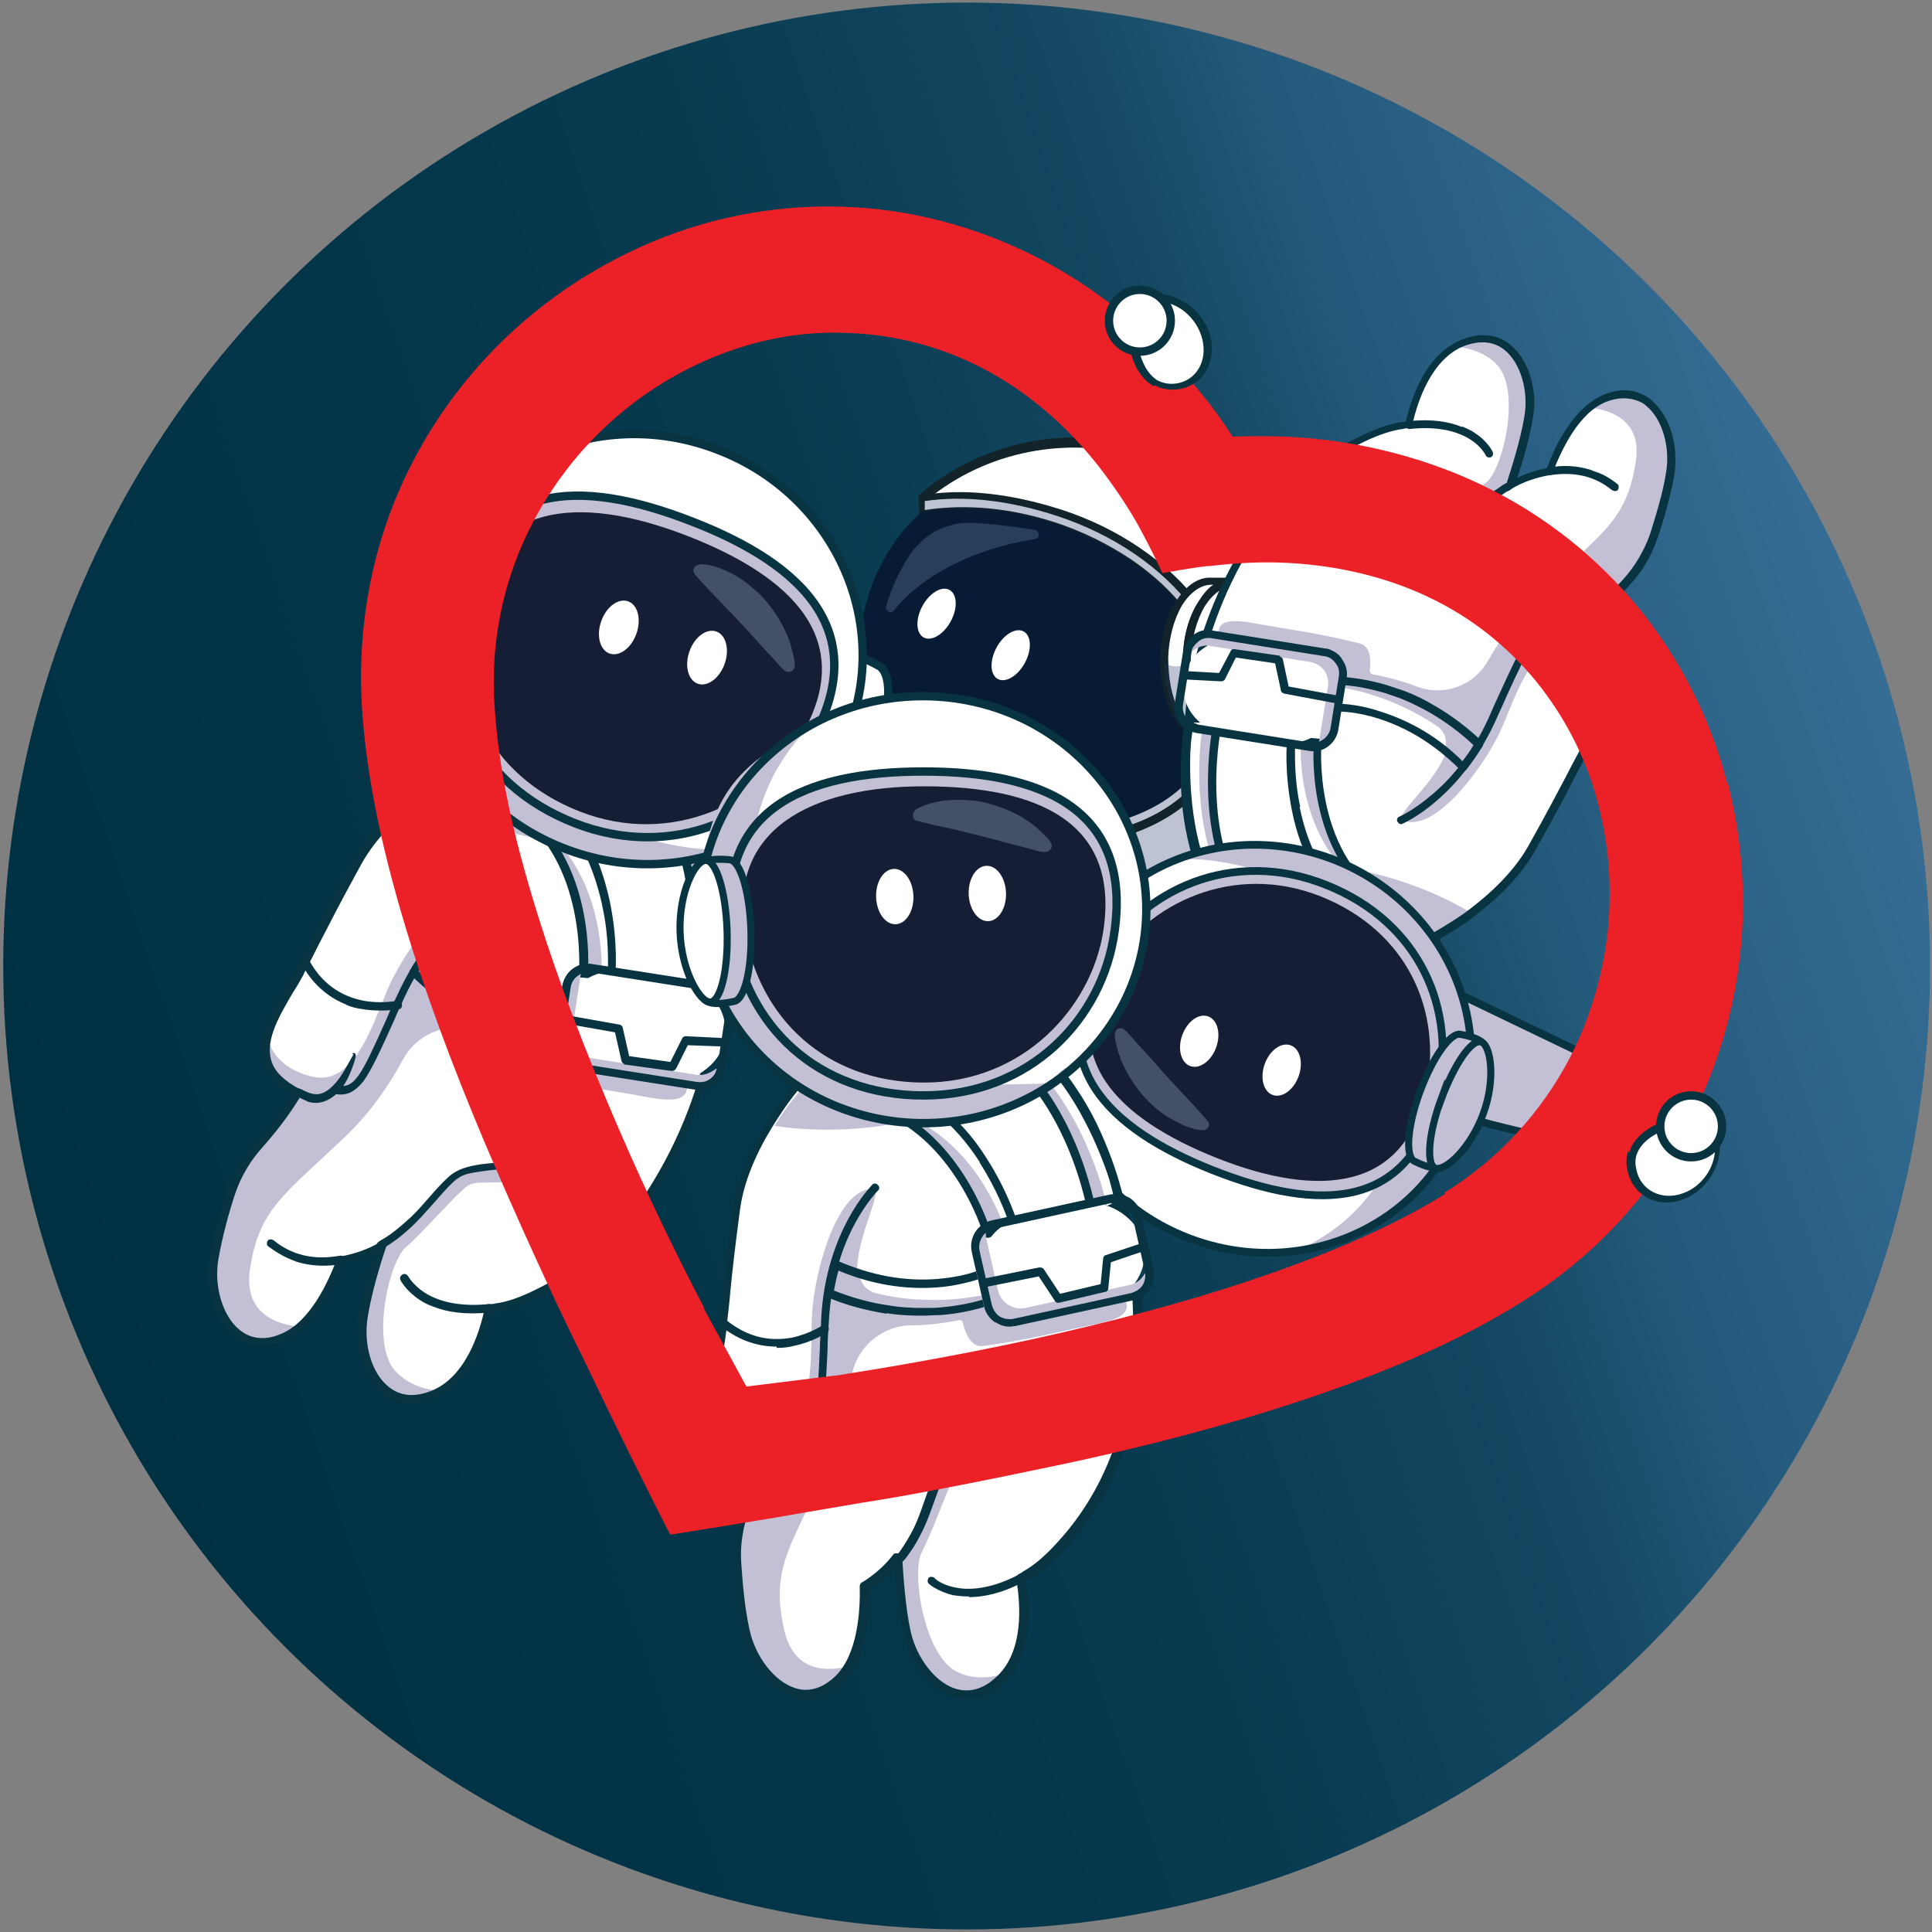
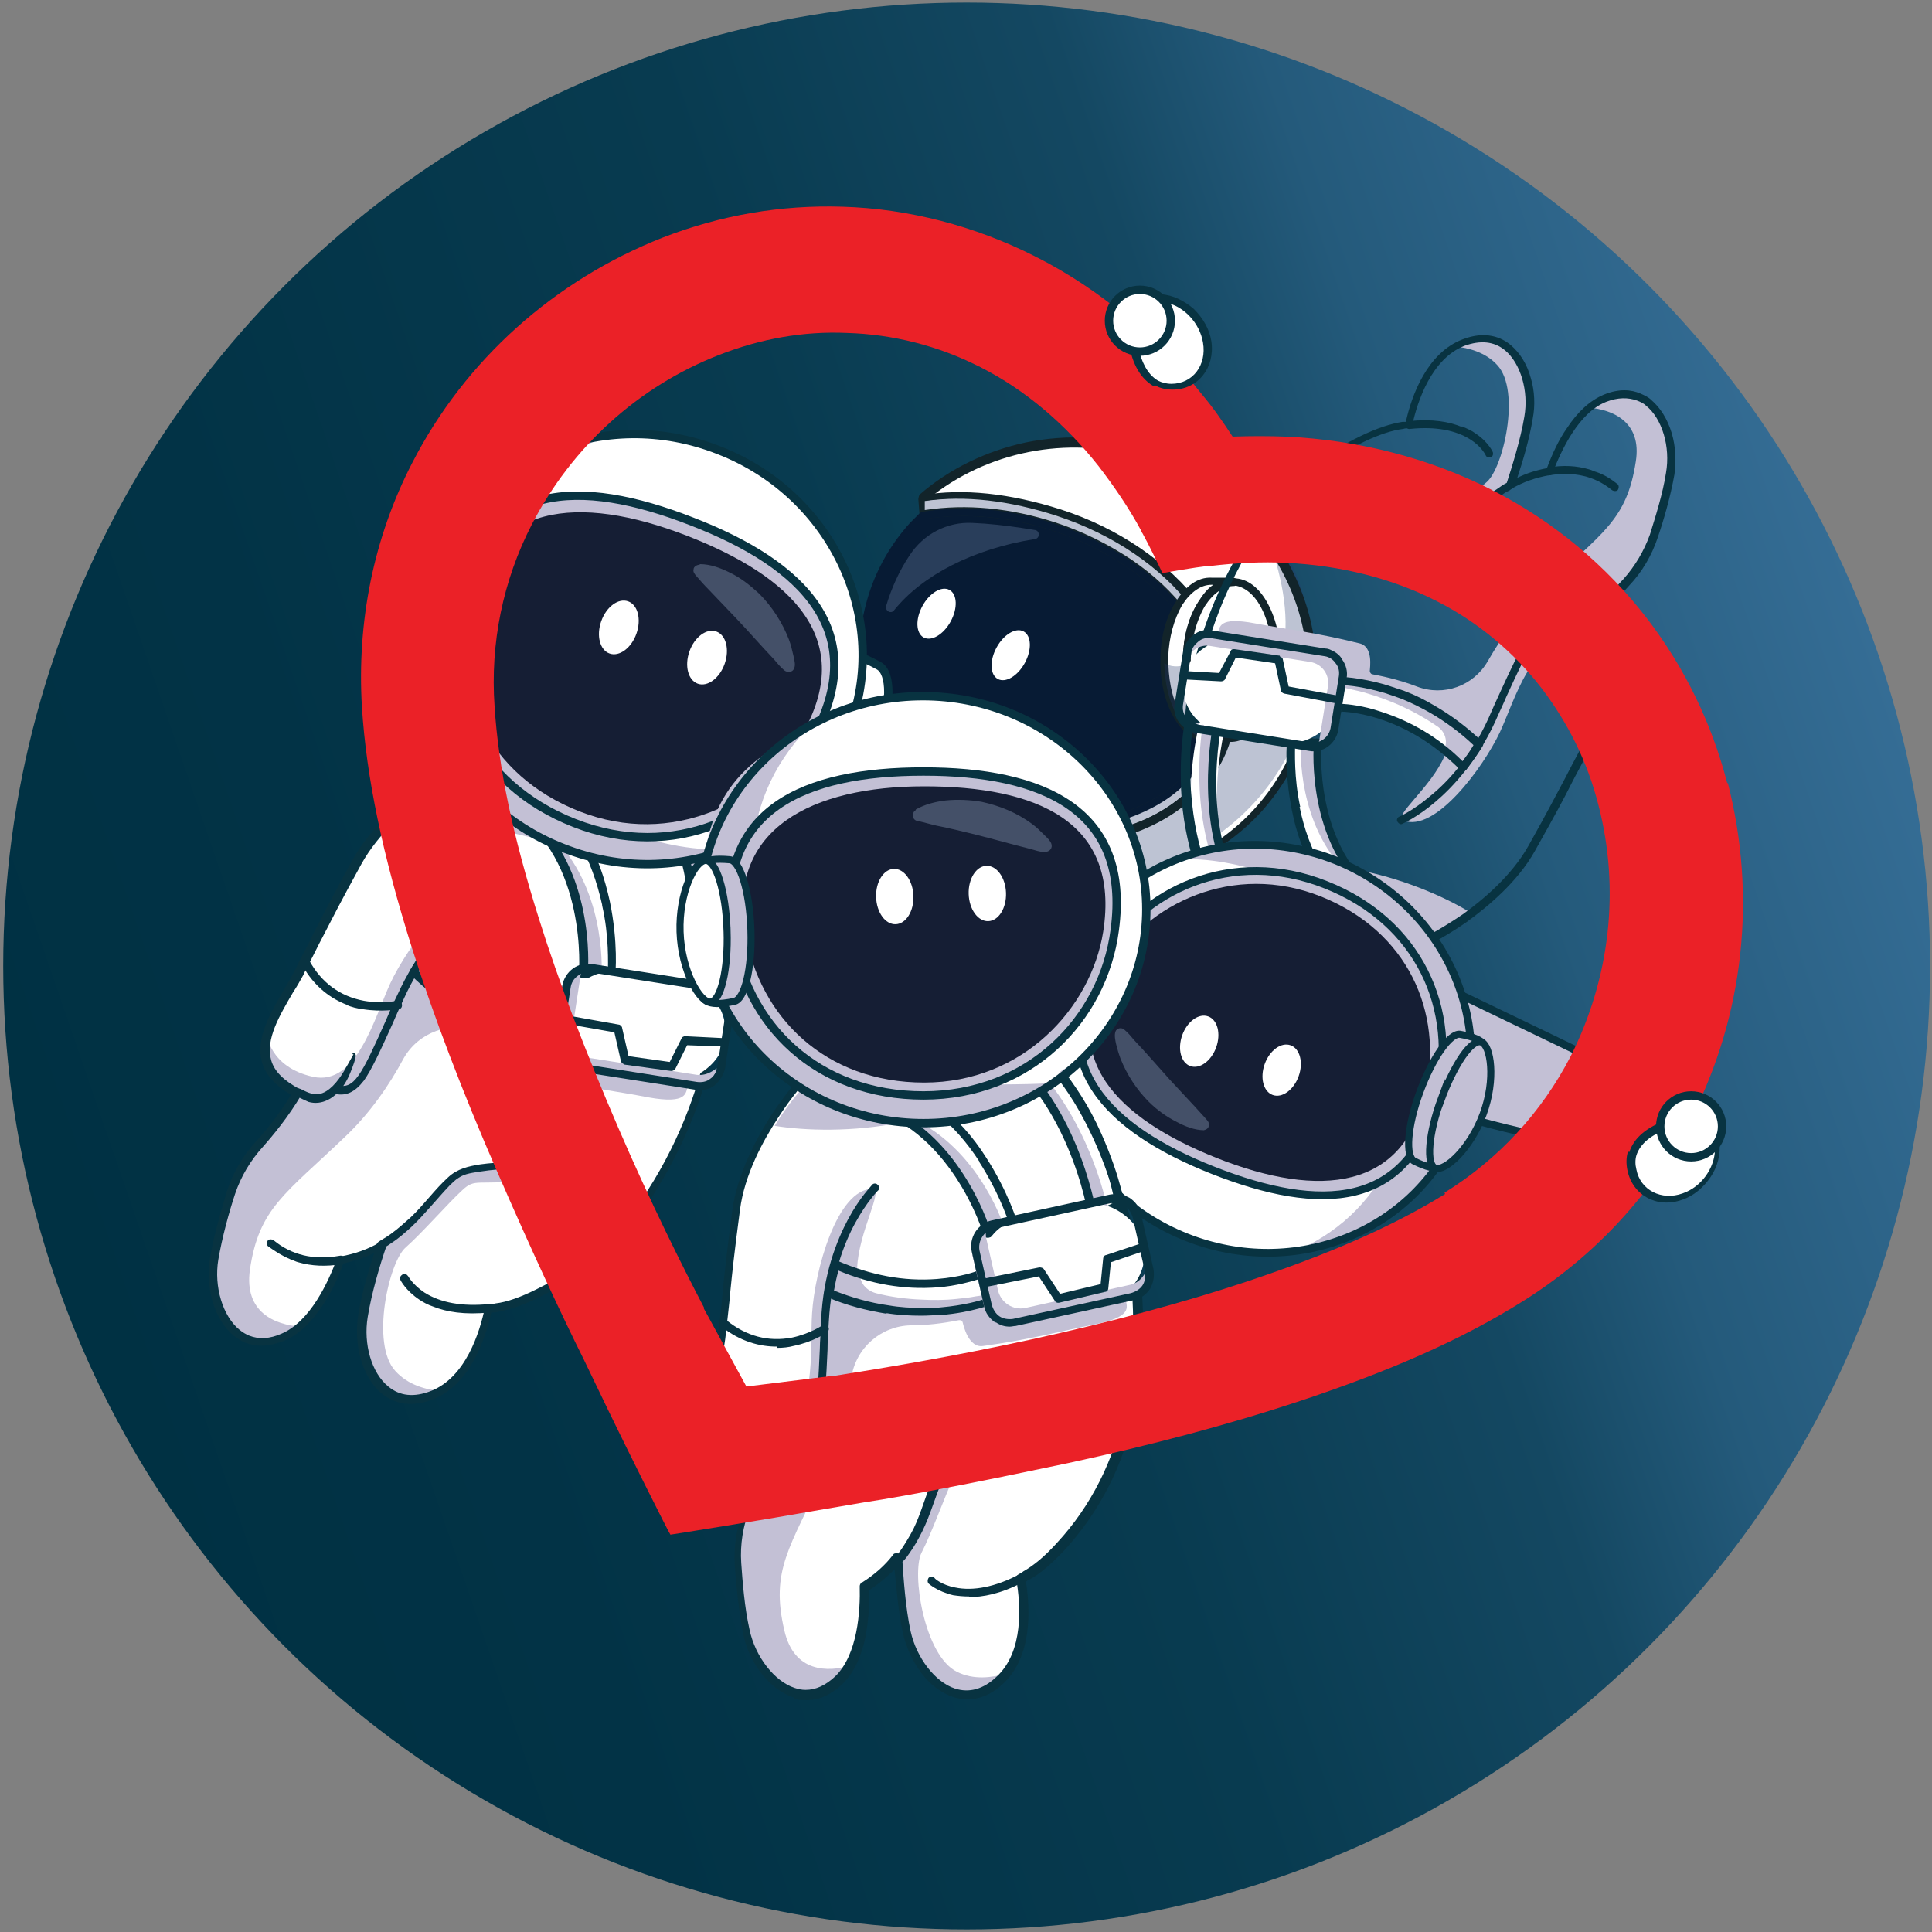
<svg xmlns="http://www.w3.org/2000/svg" id="Layer_1" version="1.1" viewBox="0 0 300 300">
  <rect x="0" y="0" width="300" height="300" fill="#808080" stroke="none" />
  <defs>
    <style>
      .st0 {
        stroke-width: 1px;
      }

      .st0, .st1, .st2, .st3, .st4, .st5, .st6, .st7, .st8, .st9, .st10, .st11, .st12, .st13, .st14 {
        stroke-miterlimit: 10;
      }

      .st0, .st2, .st15, .st3, .st7, .st10, .st11, .st12, .st13 {
        fill: #fff;
      }

      .st0, .st3 {
        stroke: #010101;
      }

      .st1 {
        stroke-width: 1.2px;
      }

      .st1, .st2, .st4, .st5, .st6, .st7, .st8, .st9, .st10, .st13, .st14 {
        stroke: #083341;
      }

      .st1, .st16, .st9 {
        fill: none;
      }

      .st2 {
        stroke-width: 1.3px;
      }

      .st3 {
        stroke-width: 1px;
      }

      .st17 {
        fill: #071b34;
      }

      .st4 {
        stroke-width: 1.1px;
      }

      .st4, .st5, .st6, .st8, .st18, .st14 {
        fill: #c3c0d5;
      }

      .st5, .st7 {
        stroke-width: 1.1px;
      }

      .st6, .st9 {
        stroke-width: 1.3px;
      }

      .st19 {
        fill: #083341;
      }

      .st20 {
        clip-path: url(#clippath-1);
      }

      .st8, .st11 {
        stroke-width: 1.2px;
      }

      .st21 {
        fill: #20376b;
      }

      .st10 {
        stroke-width: 1.3px;
      }

      .st22 {
        fill: #151e34;
      }

      .st23 {
        fill: #12242a;
      }

      .st11, .st12 {
        stroke: #1c282c;
      }

      .st24 {
        opacity: .3;
      }

      .st25 {
        fill: #445068;
      }

      .st26 {
        fill: #eb2127;
      }

      .st27 {
        fill: #4c6182;
      }

      .st12, .st13 {
        stroke-width: 1.3px;
      }

      .st28 {
        fill: url(#linear-gradient);
      }

      .st29 {
        clip-path: url(#clippath);
      }

      .st14 {
        stroke-width: 1.2px;
      }

      .st30 {
        opacity: .5;
      }
    </style>
    <linearGradient id="linear-gradient" x1="974.3" y1="-1215.4" x2="1273.5" y2="-1215.4" gradientTransform="translate(1608.4 933.3) rotate(161) scale(1 -1)" gradientUnits="userSpaceOnUse">
      <stop offset="0" stop-color="#356d95" />
      <stop offset=".2" stop-color="#245a7b" />
      <stop offset=".3" stop-color="#144862" />
      <stop offset=".5" stop-color="#083b50" />
      <stop offset=".8" stop-color="#023346" />
      <stop offset="1" stop-color="#003143" />
    </linearGradient>
    <clipPath id="clippath">
      <rect class="st16" x="119.5" y="70.6" width=".1" height=".8" transform="translate(24.4 172.4) rotate(-77.5)" />
    </clipPath>
    <clipPath id="clippath-1">
      <rect class="st16" x="135.8" y="66" width=".1" height=".8" transform="translate(41.6 184.7) rotate(-77.5)" />
    </clipPath>
  </defs>
  <g id="Layer_11" data-name="Layer_1">
    <circle class="st28" cx="150.1" cy="150" r="149.6" />
    <path class="st15" d="M202.1,114.2c-5.8,17.9-25.9,27.3-44.9,21.1-6.1-2-11.3-5.5-15.4-9.7,2.2,1.1,4.4,2,6.7,2.8,8.9,2.9,18.1,3.2,25.9.8,3.9-1.2,7.2-2.9,9.9-5.3,2.9-2.5,4.9-5.4,6-8.8,1.1-3.4,1.2-7,.4-10.7-.8-3.5-2.5-6.9-4.9-10.1-4.9-6.5-12.5-11.7-21.4-14.6-7.2-2.4-14.5-3.3-21.3-2.2,9.1-7.8,22.4-11.1,35.2-6.9,19,6.2,29.6,25.7,23.8,43.6" />
    <g class="st24">
      <path class="st21" d="M203.7,102.8c-.5,19.3-17.6,34.5-38.1,33.9-6.6-.2-12.7-2.1-18-5.1,2.4.4,4.9.7,7.5.8,9.6.3,18.8-2.1,25.8-6.7,3.5-2.3,6.3-5,8.2-8.1,1-1.5,1.7-3,2.2-4.6,12.7-8.5,8.2-24.1,3.9-33.5,5.6,6.3,8.8,14.5,8.6,23.3" />
    </g>
    <path class="st15" d="M190.3,115.1c-1.1,3.4-3.1,6.4-6,8.8-2.7,2.3-6,4.1-9.9,5.3-7.8,2.4-17,2-25.9-.8-2.3-.8-4.6-1.7-6.7-2.8l1-2c2,1,4.2,1.9,6.4,2.6,17.5,5.7,34.9.4,38.9-11.8,4-12.2-7-26.8-24.4-32.5-7.1-2.3-14.2-2.8-20.4-1.8l-.2-2.6c6.8-1.1,14.1-.2,21.3,2.2,8.9,2.9,16.5,8.1,21.4,14.6,2.4,3.2,4.1,6.6,4.9,10.1.8,3.7.7,7.3-.4,10.7" />
    <g class="st24">
      <path class="st21" d="M190.3,115.1c-1.1,3.4-3.1,6.4-6,8.8-2.7,2.3-6,4.1-9.9,5.3-7.8,2.4-17,2-25.9-.8-2.3-.8-4.6-1.7-6.7-2.8l1-2c2,1,4.2,1.9,6.4,2.6,17.5,5.7,34.9.4,38.9-11.8,4-12.2-7-26.8-24.4-32.5-7.1-2.3-14.2-2.8-20.4-1.8l-.2-2.6c6.8-1.1,14.1-.2,21.3,2.2,8.9,2.9,16.5,8.1,21.4,14.6,2.4,3.2,4.1,6.6,4.9,10.1.8,3.7.7,7.3-.4,10.7" />
    </g>
    <path class="st17" d="M188.1,114.3c-4,12.2-21.4,17.5-38.9,11.8-2.3-.7-4.4-1.6-6.4-2.6-1.9-2-3.5-4.3-4.8-6.7-.7-1.3-1.3-2.6-1.8-3.9-1-2.6-1.6-5.2-1.9-7.9-.5-4.2,0-8.5,1.3-12.5,1.3-4.1,3.5-7.7,6.3-10.9.5-.5,1-1,1.4-1.5,6.2-1,13.3-.5,20.4,1.8,5.3,1.7,10,4.3,13.8,7.3,8.9,7,13.4,16.7,10.6,25.2" />
    <path class="st23" d="M157,135.8c-5.9-1.9-11.2-5.3-15.6-9.9-.2-.2-.2-.5,0-.7s.5-.3.7-.2c2.1,1.1,4.4,2,6.7,2.7,8.8,2.9,17.9,3.2,25.5.8,3.8-1.1,7.1-2.9,9.7-5.2,2.8-2.4,4.7-5.3,5.8-8.6,1.1-3.3,1.2-6.8.4-10.4-.8-3.4-2.4-6.7-4.8-9.9-4.8-6.4-12.3-11.5-21.1-14.4-7.6-2.5-14.7-3.2-21-2.2-.2,0-.5,0-.6-.3s0-.5.1-.7c4.6-4,10.4-6.8,16.5-8.1,6.4-1.3,13-1,19.3,1.1,4.7,1.5,9,3.9,12.7,7,3.6,3,6.6,6.6,8.8,10.7,2.2,4.1,3.6,8.4,4.1,12.9.5,4.6,0,9.3-1.4,13.7-1.4,4.4-3.8,8.4-6.9,11.9-3,3.3-6.7,6-10.9,8-4.2,2-8.7,3.1-13.4,3.4-4.9.3-9.7-.3-14.4-1.9M144.6,127.5c3.8,3.3,8,5.7,12.7,7.3,18.7,6.1,38.5-3.2,44.2-20.7,5.7-17.5-4.8-36.7-23.4-42.8-11.3-3.7-23.8-1.6-33.1,5.5,6-.6,12.5.2,19.5,2.5,9,2.9,16.7,8.2,21.7,14.8,2.5,3.3,4.2,6.8,5,10.3.9,3.8.7,7.5-.4,11-1.1,3.5-3.2,6.6-6.2,9.1-2.8,2.4-6.2,4.2-10.1,5.4-7.9,2.4-17.2,2.1-26.2-.8-1.3-.4-2.5-.9-3.7-1.4" />
    <path class="st23" d="M148.3,128.8c-2.3-.8-4.6-1.7-6.8-2.8-.1,0-.2-.2-.3-.3,0-.1,0-.3,0-.4l1-2c.1-.3.5-.4.8-.3,2,1,4.2,1.9,6.4,2.6,17.2,5.6,34.3.5,38.2-11.4,3.9-11.9-6.9-26.1-24.1-31.8-6.8-2.2-13.7-2.8-20.1-1.8-.2,0-.3,0-.4-.1s-.2-.2-.2-.4l-.2-2.6c0-.3.2-.6.5-.6,6.5-1.1,13.7-.3,21.6,2.2,9,2.9,16.7,8.2,21.7,14.8,2.5,3.3,4.2,6.8,5,10.3.9,3.8.7,7.5-.4,11-1.1,3.5-3.2,6.6-6.2,9.1-2.8,2.4-6.2,4.2-10.1,5.4-7.9,2.4-17.2,2.1-26.2-.8M142.5,125.3c2,1,4,1.8,6.1,2.5,8.8,2.9,17.9,3.2,25.5.8,3.8-1.1,7.1-2.9,9.7-5.2,2.8-2.4,4.7-5.3,5.8-8.6s1.2-6.8.4-10.4c-.8-3.4-2.4-6.7-4.8-9.9-4.8-6.4-12.3-11.5-21.1-14.4-7.4-2.4-14.3-3.2-20.5-2.3v1.4c6.5-1,13.4-.3,20.2,1.9,4.3,1.4,8.3,3.4,11.9,5.8,3.5,2.4,6.4,5.1,8.7,8.2,2.3,3,3.8,6.2,4.6,9.5.8,3.4.7,6.6-.3,9.7-1,3.1-2.8,5.8-5.5,8.1-2.5,2.2-5.7,3.8-9.3,4.9s-7.6,1.6-11.8,1.5c-4.3-.1-8.7-.9-13.1-2.3-2.1-.7-4.1-1.5-6-2.4l-.5,1h0Z" />
    <path class="st17" d="M149,126.7c-2.2-.7-4.4-1.6-6.5-2.7,0,0-.1,0-.2-.1-1.9-2.1-3.6-4.4-4.9-6.8-2.1-3.8-3.4-7.9-3.8-12-.5-4.3,0-8.6,1.3-12.8,1.3-4.1,3.5-7.9,6.4-11.1.5-.5,1-1,1.5-1.5,0,0,.2-.1.3-.2,6.5-1.1,13.7-.5,20.6,1.8,4.3,1.4,8.3,3.4,11.9,5.8,3.5,2.4,6.4,5.1,8.7,8.2,2.3,3,3.8,6.2,4.6,9.5.8,3.4.7,6.6-.3,9.7-1,3.1-2.8,5.8-5.5,8.1-2.5,2.2-5.7,3.8-9.3,4.9s-7.6,1.6-11.8,1.5c-4.3-.1-8.7-.9-13.1-2.3M143.1,123c2,1,4.1,1.9,6.3,2.6,17.2,5.6,34.3.5,38.2-11.4,3.9-11.9-6.9-26.1-24.1-31.8-6.7-2.2-13.6-2.8-19.9-1.8-.4.4-.9.9-1.3,1.3-2.8,3.1-4.9,6.7-6.2,10.7-1.3,4-1.7,8.1-1.3,12.3.4,4,1.7,7.9,3.7,11.6,1.3,2.3,2.9,4.5,4.7,6.5" />
    <path class="st15" d="M198.2,102.7c-.2,6.7-3.4,12-7.3,11.9-3.7-.1-6.5-5.2-6.6-11.5v-.8c.2-6.7,3.4-12,7.3-11.9,3.6.1,6.3,4.8,6.6,10.8,0,.5,0,1,0,1.5" />
    <path class="st15" d="M190.9,114.6h-3.5c-3.7-.2-6.5-5.3-6.6-11.6v-.8c.2-6.7,3.4-12,7.3-11.9h3.5c-3.8,0-7.1,5.3-7.3,12v.8c0,6.3,2.9,11.4,6.6,11.5" />
    <path class="st23" d="M190.9,115.2c-2.1,0-4-1.5-5.3-4-1.3-2.4-2-5.6-1.9-8.9,0-3.3.9-6.5,2.4-8.8,1.5-2.4,3.4-3.8,5.5-3.7,2.1,0,4,1.5,5.3,4,1.3,2.4,2,5.6,1.9,8.9,0,3.3-.9,6.5-2.4,8.8-1.5,2.4-3.4,3.8-5.5,3.7M191.5,90.9c-1.6,0-3.2,1.1-4.5,3.1-1.3,2.2-2.1,5.1-2.2,8.2,0,3.1.5,6.1,1.7,8.3,1.1,2.1,2.7,3.3,4.3,3.4,1.6,0,3.2-1.1,4.5-3.1,1.3-2.2,2.1-5.1,2.2-8.2s-.5-6.1-1.7-8.3c-1.1-2.1-2.7-3.3-4.3-3.4" />
    <path class="st23" d="M190.9,115.2h-3.5c-2.1-.2-4-1.6-5.3-4.1-1.3-2.4-2-5.6-1.9-8.9,0-3.3.9-6.5,2.4-8.8,1.5-2.4,3.4-3.8,5.5-3.7h3.5c.3.1.6.4.6.7,0,.3-.3.6-.6.6-1.6,0-3.2,1.1-4.5,3.1-1.3,2.2-2.1,5.1-2.2,8.2,0,3.1.5,6.1,1.7,8.3,1.1,2.1,2.7,3.3,4.3,3.4.3,0,.6.3.6.6,0,.3-.3.6-.6.6M188.1,90.8c-1.6,0-3.2,1.1-4.5,3.1-1.3,2.2-2.1,5.1-2.2,8.2,0,3.1.5,6.1,1.7,8.3,1.1,2.1,2.7,3.3,4.3,3.4h.3c-.8-.7-1.5-1.6-2.1-2.7-1.3-2.4-2-5.6-1.9-8.9,0-3.3.9-6.5,2.4-8.8.7-1.1,1.4-2,2.3-2.6h-.3Z" />
    <g class="st24">
      <path class="st21" d="M198.2,102.7c-.2,6.7-3.4,12-7.3,11.9h-3.5c-3.7-.2-6.5-5.3-6.6-11.6,0,0,1.6,1,3.5.1,0,0,7.6,4,13.9-1.9,0,.5,0,1,0,1.5" />
    </g>
    <g class="st30">
      <path class="st27" d="M138.8,94.8c4.4-5.5,12.4-9.6,21.9-11.1.8-.1.8-1.3,0-1.4-.6-.1-1.3-.2-1.9-.3-2.6-.4-5.3-.7-7.8-.8-3.9-.2-7.6,1.7-9.8,5.1,0,0,0,0,0,0-1.6,2.4-2.8,5.1-3.6,7.8-.2.7.7,1.3,1.2.7" />
    </g>
    <ellipse class="st15" cx="145.4" cy="95.3" rx="4.2" ry="2.5" transform="translate(-7.7 177.6) rotate(-61.5)" />
    <ellipse class="st15" cx="156.9" cy="101.7" rx="4.2" ry="2.5" transform="translate(-7.3 191.1) rotate(-61.5)" />
    <g class="st24">
      <g class="st29">
        <path class="st21" d="M119.3,71c.3,0,.5,0,.8,0-.3,0-.5,0-.8,0" />
      </g>
    </g>
    <g class="st24">
      <g class="st20">
        <path class="st21" d="M135.5,66.4c.3,0,.5,0,.8,0-.3,0-.6,0-.8,0" />
      </g>
    </g>
    <path class="st8" d="M209.4,161.5s5.5,6.7,12.8,10.1c7.3,3.3,26.4,6.7,26.4,6.7l7.8-9.6-44.1-21.2-3.7,14.4.8-.2h0Z" />
    <g>
      <path class="st13" d="M136.3,115c2.2-5.6,2.1-10.5.2-11.6-10.8-5.9-5.5,3.1-7.7,8.7-2.2,5.6-11.9,8.2-.2,11.6,2.1.6,5.5-3.1,7.7-8.7Z" />
      <path class="st12" d="M131.8,112.9c2.1-5.5,2.2-10.5.1-11.3s-7.1,2.2-9.2,7.6c-2.1,5.5-.5,11.3,1.6,12.1s5.5-3,7.6-8.4h0Z" />
      <path class="st15" d="M41.7,160.5h0c-1,3.4-.4,6.6,4.6,9.2-2,3.3-4.2,6.1-6,7.9-2,2.2-3.5,4.8-4.4,7.6-1,2.9-2,6.8-2.6,10.2-1.1,6.7,2.8,15.5,10.7,12.2.9-.4,1.8-1,2.6-1.6,3.2-2.7,5.2-7.2,6.4-10.4,0,0,0,0,.1,0,2.1-.4,3.9-1,5.5-1.9h0c.2-.1.5-.3.7-.4-1,3-2.3,7.3-2.9,11.1-1.1,6.7,2.7,15.3,10.7,12.2.5-.2.9-.4,1.3-.6,4.8-2.7,6.7-9.2,7.5-12.9.3,0,.7,0,1-.1,2-.3,4.4-1.1,6.6-2.2,7.2-3.5,13.2-8.9,17.6-15.7,16-24.9,10.4-47.7,7.1-56.7-1-2.6-1.7-4.1-1.7-4.1l-33.1-6s-2.7,1.3-6.1,3.6c-4,2.7-8.9,6.8-11.8,12-4.9,8.8-5.5,10.3-8.2,15.6-.2.5-.5,1-.8,1.6-1.6,3-3.9,6.3-4.8,9.4h0Z" />
      <path class="st19" d="M67.3,202.9c2,.8,4.8,1.3,8.7.9.4,0,.6-.4.6-.7s-.4-.6-.7-.6c-4.1.4-7.5-.2-10-1.8-1.8-1.2-2.5-2.5-2.5-2.5-.2-.3-.5-.5-.9-.3-.3.2-.5.5-.3.9,0,0,.8,1.6,2.9,3,.6.4,1.3.8,2.2,1.1h0Z" />
      <path class="st19" d="M45.2,195.6c.4.1.7.3,1.1.4,2.1.6,4.3.7,6.7.3.4,0,.6-.4.5-.8,0-.4-.4-.6-.8-.5-4,.7-7.4-.1-10.2-2.4-.3-.2-.7-.2-.9,0-.2.3-.2.7,0,.9,1.1.8,2.2,1.5,3.4,2h0Z" />
-       <path class="st15" d="M90.6,151.3l4.4.4c0-.2.5-5.2-.8-11.4-.8-3.7-2-7-3.7-9.9-2.1-3.7-4.9-6.7-8.3-8.9l-2.4,3.7c12.3,8.2,10.8,25.9,10.8,26.1h0Z" />
      <path class="st15" d="M105.4,154.6l4.2,1.2c0-.2,1.6-5.5,1.8-12.6.1-4.2-.3-8.2-1.1-11.8-1.1-4.6-3-8.7-5.6-12.2l-3.5,2.6c9.9,13.1,4.3,32.5,4.2,32.7h0Z" />
      <path class="st18" d="M65.8,123.7c4.2,2.5,11.1,5.4,18.6,6.7,7.2,7.7,6.6,21.2,6.6,21.4l4.4.2v-.3h-2c0-.2.9-11.9-6.3-20.4,1,.1,1.6-.4,2.6-.3,6.8.5,12.1-.2,15.2-1.3,4.4,11.5,2,24.2,1.9,24.4l2.4.6c.4-1.8,2.3-14.6-2.7-25.7.9-.5,1.3-1,1.8-1.4-1.1-2.6-2.7-3.8-2.7-3.8l-2.7-.3-2-.2-29-3.3s-2.8,1.3-6.1,3.9h0Z" />
      <path class="st19" d="M89.9,151.2c0-.2,1.4-17.6-10.5-25.5-.3-.2-.4-.6-.2-.9l2.4-3.7c0-.1.2-.2.4-.3.2,0,.4,0,.5,0,3.5,2.3,6.3,5.4,8.5,9.1,1.7,3,2.9,6.4,3.7,10.1,1.3,6.3.9,11.3.8,11.6,0,.4-.4.6-.7.6l-4.4-.4c0,0-.1,0-.2,0-.3-.1-.4-.4-.4-.7h0ZM93.5,140.5c-.8-3.6-2-6.9-3.6-9.7-1.9-3.4-4.5-6.2-7.5-8.3l-1.7,2.6c10.8,7.6,10.8,22.4,10.6,25.7l3.1.3c0-1.5.2-5.7-.9-10.5h0Z" />
      <path class="st19" d="M106.2,154.5c0-.2,4.4-19.6-6-31.9-.1-.1-.2-.3-.2-.5s0-.3.2-.4l3.3-2.8c.3-.2.7-.2.9,0,2.9,3.4,4.6,7.6,6,12.3,1.1,3.6,1.9,7.4,2.1,12.1.3,7.9-.7,12.2-.8,12.4,0,.2-.4.4-.5.5s-.3.1-.5,0l-4.3-1h0c-.3-.1-.5-.4-.4-.8h0ZM111.5,143c-.1-4.1-.7-8-1.8-11.6-1.3-4.2-3.2-8-5.7-11.1l-2.3,2c9.2,11.5,6.6,28.4,6,31.9h3.2c.3-1.7.9-5.5.8-11.2h0Z" />
      <path class="st18" d="M46.3,169.7c-2,3.3-4.2,6.1-6,7.9-2,2.2-3.5,4.8-4.4,7.6-1,2.9-2,6.8-2.6,10.2-1.1,6.7,2.8,15.5,10.7,12.2.9-.4,1.8-1,2.6-1.6-3.9-.3-8.7-2.2-7.8-8.8,1.4-9.6,5.4-11.7,14.8-20.7,3.8-3.6,6.8-7.9,9.1-12.2,2.3-4,7.2-5.8,11.5-4.2,3.3,1.2,6.2,1.8,7.3,2,.3,0,.5.3.4.5,0,.4-.6,4,1.7,4.6,7.2,1.7,12,2.2,17.1,3.2,6.1,1.1,5.8-.7,6.1-1.9.1-.5.2-2.2.2-2.2l-38.6-14.5c.5-1.2.9-2.2,1.3-3,2.2-5.2,8.4-9.9,6.7-10.6-5.2-2.1-13.1,8.7-15.8,14.5-2.4,5.2-5.2,16-12,14.5-6.8-1.5-7.2-6.7-7.2-6.7-1,3.4-.4,6.6,4.6,9.2h0Z" />
-       <path class="st15" d="M64.2,150.9c2.4,2.3,5,4.2,7.8,5.8,1.6.9,3.3,1.7,5,2.4,1,.4,1.9.7,2.9,1,4.7,1.4,8,1.4,8.1,1.4l-.4-4.5c-.2,0-2.9,0-6.7-1.2-5.2-1.6-10-4.5-14.1-8.5-.9,1.1-1.8,2.3-2.6,3.7h0Z" />
      <path class="st18" d="M64.2,150.9c2.4,2.3,5,4.2,7.8,5.8,1.6.9,3.3,1.7,5,2.4,1,.4,1.9.7,2.9,1,4.7,1.4,8,1.4,8.1,1.4v-1.2c-.9-.1-1.8-.2-2.7-.4-1-.2-2-.4-2.9-.7-1.8-.5-3.5-1.1-5.2-1.9-2.1-1-4.2-2.1-6.2-3.4-1.3-.9-1.8-2.5-1.1-3.7h0c-1.1-.9-2.1-1.8-3.1-2.8-.9,1.1-1.8,2.3-2.6,3.7h0Z" />
      <path class="st19" d="M71.5,157.2c-2.8-1.6-5.4-3.5-7.7-5.8-.2-.2-.3-.5-.1-.8.8-1.3,1.7-2.6,2.6-3.8.1-.2.3-.2.5-.2s.4,0,.5.2c3.9,3.9,8.4,6.7,13.4,8.2,3.6,1.1,6.2,1.1,6.3,1.1.4,0,.7.3.7.6l.4,4.4c0,.4-.2.7-.6.7s-3.4,0-8.1-1.3c-1-.3-1.9-.6-2.8-1-1.7-.7-3.4-1.5-5-2.4h0ZM86.8,157.4c-1.1,0-3.7-.3-6.6-1.2-5-1.5-9.5-4.2-13.4-8-.6.8-1.2,1.7-1.8,2.6,2.2,2,4.5,3.8,7,5.2,1.5.9,3.1,1.6,4.8,2.3.9.4,1.8.7,2.7.9,3.2,1,5.8,1.2,7,1.3l.2-3.1h0Z" />
      <path class="st18" d="M58.6,193.7c.2-.1.5-.3.7-.4-1,3-2.3,7.3-2.9,11.1-1.1,6.7,2.7,15.3,10.7,12.2.5-.2.9-.4,1.3-.6-2.2-.2-5-.9-7-3.1-3.9-4.2-1-17,1.6-19.2,2.6-2.3,6.7-7,8.8-8.9,2-1.9,2.4-.7,9.1-1.5,6.7-.8,8.7-2.2,8.7-2.2,0,0-12.3,0-15.8.5-3.5.4-9.7,8.2-10.8,9.2-.6.5-2.6,1.9-4.3,3h0Z" />
      <g class="st30">
        <path class="st15" d="M102,157.4c-.2.2,0,.7.3,1.1.4.5.8.7,1,.5.2-.2,0-.7-.3-1.1-.4-.5-.8-.7-1-.5Z" />
      </g>
      <path class="st3" d="M112,141" />
      <path class="st19" d="M36.4,207.5c-1.5-1.2-2.7-3.1-3.4-5.4-.6-2.2-.8-4.6-.4-6.7.6-3.6,1.8-7.6,2.6-10.3.9-2.9,2.5-5.6,4.5-7.8,1.5-1.6,3.6-4.2,5.5-7.3-2.4-1.4-3.9-3-4.5-5-1.1-3.7,1.3-7.7,3.5-11.5.5-.9,1.1-1.8,1.5-2.7.3-.5.5-1,.8-1.6.9-1.7,1.6-3,2.2-4.3,1.4-2.7,2.7-5.3,6-11.3,2.8-5.1,7.6-9.1,11.1-11.6,3.8-2.7,6.9-4.2,7-4.2.1,0,.3,0,.4,0l33.1,6c.2,0,.4.2.5.3.2.3,5,7.3,5.1,18.6.1,6.4.7,12.4-.9,19.6-1.7,8-4.9,15.9-9.6,23.3-4.5,6.9-10.6,12.4-17.8,15.9-2.6,1.3-4.9,2-6.8,2.3-.2,0-.4,0-.5,0-1,4.3-3.4,11.3-9.1,13.5-3.8,1.5-6.4.3-7.9-.9-1.5-1.2-2.6-3.1-3.3-5.4-.6-2.1-.7-4.5-.4-6.7.5-3.2,1.6-6.9,2.5-9.7-1.5.7-3.1,1.2-4.8,1.6-.9,2.5-2,4.7-3.2,6.5-1.8,2.7-3.8,4.6-6,5.5-2.5,1-4.5.9-6,.3-.7-.3-1.3-.7-1.8-1.1h0ZM59.8,192.8c.2.2.3.5.2.7-1,2.9-2.3,7.3-2.9,11-.7,4.2.6,8.7,3.2,10.8,1.8,1.5,4,1.7,6.6.7,5.4-2.1,7.6-9.1,8.4-13,0-.3.3-.5.6-.5.3,0,.7,0,1-.1,1.8-.2,4-1,6.4-2.2,7-3.4,13-8.7,17.3-15.4,10.5-16.4,11.6-33.7,10.5-43.8-1.1-9.7-4.3-14.6-5-16.1l-32.6-5.9c-.7.4-3.5,1.8-6.7,4-3.4,2.4-8,6.3-10.7,11.2-3.3,6-4.6,8.6-6,11.3-.7,1.3-1.3,2.6-2.2,4.3-.3.6-.6,1.1-.8,1.6-.5.9-1,1.8-1.6,2.7-2.1,3.6-4.3,7.3-3.4,10.5.5,1.8,2,3.2,4.4,4.5.2,0,.3.2.3.4,0,.2,0,.4,0,.5-2,3.4-4.4,6.3-6,8.1-1.9,2.1-3.4,4.6-4.3,7.3-.9,2.7-2,6.7-2.6,10.2-.7,4.2.7,8.8,3.3,10.9.5.4,1,.7,1.5.9,1.5.6,3.2.5,5-.3,4.5-1.9,7.3-8.1,8.6-11.6,0-.2.3-.4.5-.4,0,0,0,0,.1,0h0c2.2-.4,4.2-1.1,6.1-2.2.2-.1.4-.1.6,0,0,0,.1,0,.2.1h0Z" />
      <path class="st19" d="M54.9,163.7c-1,1.7-1.8,3.5-3.2,4.9-.6.6-1.4,1.2-2.3,1.3-1,.1-1.9-.4-2.7-.8-.3-.1-.6-.2-.9,0-.3.3-.2.8.1,1,.6.4,1.4.7,2,1,2.1.6,4-.6,5.2-2.2.7-.9,1.2-2,1.6-3.1.2-.5.4-1.1.5-1.6,0-.1.1-.3,0-.5,0-.2-.4-.3-.5,0h0Z" />
      <path class="st19" d="M53.7,156c.9.4,1.8.6,2.6.7,3.1.5,5.5,0,5.6,0,.4,0,.6-.4.5-.8s-.4-.6-.8-.5c0,0-2.3.5-5.1,0-3.7-.7-6.6-2.8-8.5-6.3-.2-.3-.6-.4-.9-.2s-.4.6-.2.9c1.9,3.5,4.6,5.3,6.9,6.2h0Z" />
      <path class="st19" d="M51.8,169.8s0,0,0,0c1.9.5,3.3-.2,4.7-2,1.2-1.7,2.5-4.5,4.4-8.7.5-1.2,1.1-2.5,1.8-4,2.9-6.4,6.7-10.5,9.4-12.8,2.9-2.4,5-3.4,5.1-3.4.3-.1.5-.5.4-.8-.1-.3-.5-.5-.8-.4,0,0-2.4,1-5.4,3.6-2.8,2.3-6.7,6.6-9.7,13.2-.7,1.4-1.3,2.8-1.8,4-3.8,8.5-4.9,10.7-7.5,10-.4,0-.7.1-.8.5,0,.3,0,.7.4.8h0Z" />
      <path class="st15" d="M67.6,88.4c-6.6,17,2.4,36.6,20.2,43.5,17.8,7,37.7-1.3,44.3-18.4,6.6-17-2.4-36.5-20.2-43.4-17.8-7-37.7,1.2-44.3,18.2h0Z" />
      <path class="st18" d="M93.2,68.1c-7.3,3.3-12.8,8.9-15.8,16.5-6.6,17-.1,36.8,19.4,44.4,3.7,1.4,9.3,3,14.9,2.9-7.6,2.8-16.4,3.1-24.6-.1-17.5-6.8-26.3-26.3-19.6-43.3,4.4-11.3,14.3-18.6,25.8-20.3h0Z" />
      <path class="st9" d="M67.3,88.2c-6.6,17,2.4,36.6,20.2,43.5,17.8,7,37.7-1.3,44.3-18.4,6.6-17-2.4-36.5-20.2-43.4-17.8-7-37.7,1.2-44.3,18.2h0Z" />
      <path class="st6" d="M70.8,93.1c-3.5,14.5,3.1,28.7,18.4,34.7s30.3-.9,37-13.1c9.1-16.5-1.4-27-18.7-33.7-17.6-6.9-32.2-6.2-36.6,12.1h0Z" />
      <path class="st22" d="M72.6,94c-2.8,13.2,3.1,26.4,17.4,32,14.3,5.6,28.4-1.4,34.4-11.7,8.8-15-1.5-24.8-17.7-31.1-17-6.6-30.8-5-34.1,10.9h0Z" />
      <path class="st25" d="M108.7,87.6c1.6,0,3.2.6,4.6,1.3,1.7.8,3.2,2,4.6,3.3,2,2,3.6,4.5,4.6,7.1.3.8.5,1.6.7,2.5.1.6.4,1.4.1,2-.2.6-1,.7-1.5.3-.6-.5-1.1-1.1-1.6-1.7-2-2.1-3.9-4.3-5.9-6.4-1.4-1.5-2.9-3-4.3-4.5-.7-.7-1.3-1.4-2-2.2-.2-.3-.4-.5-.3-.9,0-.4.5-.7.9-.7" />
      <ellipse class="st15" cx="96.1" cy="97.4" rx="4.3" ry="2.9" transform="translate(-27.8 155.5) rotate(-70.5)" />
      <ellipse class="st15" cx="109.8" cy="102.2" rx="4.3" ry="2.9" transform="translate(-23.2 171.5) rotate(-70.5)" />
      <rect class="st15" x="92.1" y="146.5" width="15.6" height="25.7" rx="7.8" ry="7.8" transform="translate(-72.9 233.7) rotate(-81.2)" />
      <path class="st18" d="M87.2,153.6l-1.3,8.5c0,1.6,1.8,3.7,2.9,4l18.5,2.9c1.5.2,3.7-1.3,4-3.1-.2,0-1.3,1.2-3.1,1l-16.5-2.6c-1.9-.3-3.2-2.1-2.9-4l1.3-8.5c0-.4.2-.8.4-1.1-1.6,0-3,1.3-3.3,2.9h0Z" />
      <path class="st19" d="M86.7,164.7c-.7-.9-.9-2-.7-3.1l1.3-8.5c.4-2.3,2.5-3.8,4.7-3.4l18.5,2.9c1.1.2,2,.8,2.7,1.6s.9,2,.7,3.1l-1.3,8.5c-.2,1.1-.8,2-1.6,2.7s-2,.9-3.1.7l-18.5-2.9c-.3,0-.6-.1-.9-.2-.7-.3-1.4-.8-1.8-1.4h0ZM110.3,153.9l-18.5-2.9c-1.5-.2-3,.8-3.2,2.4l-1.3,8.5c-.1.7,0,1.5.5,2.1.4.6,1.1,1,1.9,1.1h0l18.5,2.9c.7.1,1.5,0,2.1-.5.6-.4,1-1.1,1.1-1.9l1.3-8.5c.1-.7,0-1.5-.5-2.1-.3-.4-.8-.8-1.3-1-.2,0-.4-.1-.6-.2h0Z" />
-       <path class="st19" d="M96.9,165.3c0,0,0,0,.1,0l7.3,1c.3,0,.5-.1.7-.4l1.8-3.6,5.6.2c.4,0,.7-.3.7-.6,0-.4-.3-.7-.6-.7l-6-.3c-.2,0-.5.1-.6.4l-1.8,3.6-6.4-.9-1-4.4c0-.2-.3-.5-.5-.5l-9-1.6c-.4,0-.4.3-.5.6s0,.6.3.7l8.5,1.5,1,4.4c0,.2.2.4.4.5h0Z" />
+       <path class="st19" d="M96.9,165.3l7.3,1c.3,0,.5-.1.7-.4l1.8-3.6,5.6.2c.4,0,.7-.3.7-.6,0-.4-.3-.7-.6-.7l-6-.3c-.2,0-.5.1-.6.4l-1.8,3.6-6.4-.9-1-4.4c0-.2-.3-.5-.5-.5l-9-1.6c-.4,0-.4.3-.5.6s0,.6.3.7l8.5,1.5,1,4.4c0,.2.2.4.4.5h0Z" />
      <path class="st5" d="M73.5,94.1c-2,5.7-4.8,9.7-6.5,9.4-9-1.5-1.1-5.6.9-11.4,2-5.7-1.7-13.4,6.5-9.4,1.5.7,1.1,5.6-.9,11.4Z" />
      <path class="st5" d="M70.1,92.9c-2,5.7-4.9,9.9-6.5,9.4-1.5-.5-2.4-6.1-.4-11.8,2-5.7,6.2-9.4,7.7-8.9s1.1,5.6-.9,11.4h0Z" />
-       <path class="st26" d="M73.8,133.5h0c0-.5,0-1.1-.2-1.6-.2-.5-.5-1.1-.9-1.5h0c-.4-.5-1-.8-1.6-1-.1,0-.3-.1-.4-.1,0-.2,0-.3-.1-.4-.2-.6-.6-1.2-1-1.6h0c-.4-.4-.9-.8-1.5-1-.5-.2-1-.3-1.6-.2h0c-1,0-2,.5-2.7,1.2-.5.5-.9,1.2-1.1,1.9-.2.6-.2,1.3-.2,2.2,0,.6,0,1.3,0,2.1,0,.7.1,1.4.2,1.8v.5c.1.4.2,1.2.2,1.2s.9.1,1.2.2h.5c.4.1,1.1.2,1.8.3.8,0,1.5.1,2.1.1s1.6,0,2.2-.2c.7-.2,1.4-.5,1.9-1.1.7-.7,1.2-1.7,1.2-2.7h0ZM70.3,136.2c-.5.1-1.1.2-1.9.2s-1.3,0-2-.1c-.7,0-1.3-.2-1.7-.2h-.8c0-.1-.1-.9-.1-.9h0c0-.4-.2-1-.2-1.7,0-.7,0-1.4,0-2s0-1.4.2-1.9c.1-.5.4-1,.8-1.4.5-.5,1.3-.9,2-.9.4,0,.8,0,1.1.2.4.1.7.4,1,.7h0c.3.3.5.7.7,1.2,0,.2.1.4.2.7h0c0,.1,0,.3,0,.4,0,0,.3,0,.4,0h0c.2,0,.5.1.7.2.4.2.8.4,1.1.7h0c.3.3.5.7.6,1s.2.7.2,1.1c0,.8-.4,1.5-.9,2s-.9.7-1.4.8h0Z" />
      <g>
        <path class="st26" d="M68.3,132.1c.4,0,.9-.2,1-.7s-.2-.9-.7-1-.9.2-1,.7c0,.4.2.9.7,1Z" />
        <path class="st26" d="M67.1,130.1c.4,0,.9-.2,1-.7s-.2-.9-.7-1-.9.2-1,.7c0,.4.2.9.7,1Z" />
        <path class="st26" d="M70.4,133.4c.4,0,.9-.2,1-.7s-.2-.9-.7-1-.9.2-1,.7c0,.4.2.9.7,1Z" />
        <path class="st26" d="M67.1,131.4c.1-.3,0-.6-.2-.8l-1.1-1.1c-.3-.3-.8-.3-1.1,0l-.9.9,1.4,1.4.5-.5c.3-.3.9-.3,1.2,0h0c0,0,0,0,0,0Z" />
        <path class="st26" d="M70.3,134l-1.1-1.1c-.2-.2-.5-.3-.8-.2h0c.3.3.3.9,0,1.2l-.5.5,1.5,1.5.9-.9c.3-.3.3-.8,0-1.1h0Z" />
        <path class="st26" d="M68.1,132.7h0s-1-1-1-1h0c-.3-.4-.8-.4-1.1,0h-.1c0,.1-.7.8-.7.8l2.1,2.2.7-.7h.1c.3-.4.3-.9,0-1.2h0Z" />
      </g>
      <path class="st19" d="M90.8,180.8c-2.5-.2-4.9-.4-7.4-.4-2.9,0-5.9,0-8.8.4-1.9.3-3.6.7-5,2-2.1,1.9-3.7,4.2-5.8,6.2-1,.9-2,1.8-3.1,2.6-.4.3-.9.6-1.4.9-.3.2-.8.4-.8.8,0,1.4,1.9,0,2.3-.3,1.1-.7,2.1-1.6,3.1-2.5,2.1-2,3.9-4.3,5.9-6.4.4-.4.9-.9,1.4-1.2,1-.7,2.3-.8,3.5-1,3.2-.5,6.4-.5,9.6-.6,1.5,0,3,0,4.5,0,.6,0,1.1,0,1.7,0,0,0,.2,0,.2,0,.3-.1.2-.6,0-.6h0Z" />
    </g>
    <g>
      <path class="st2" d="M161,149.3c-2.1,5.3-2.1,10-.2,11,10.2,5.6,5.2-2.9,7.3-8.2,2.1-5.3,11.4-7.7.2-11-2-.6-5.2,2.9-7.3,8.2Z" />
      <path class="st11" d="M165.3,151.3c-2,5.2-2.1,10-.2,10.8s6.8-2,8.8-7.2c2-5.2.5-10.8-1.4-11.5-2-.8-5.2,2.8-7.2,8h0Z" />
-       <path class="st15" d="M251.1,106.6h0c1-3.2.4-6.3-4.3-8.7,1.9-3.1,4-5.7,5.7-7.5,1.9-2,3.4-4.5,4.2-7.2.9-2.8,2-6.5,2.6-9.7,1.1-6.3-2.6-14.7-10.1-11.7-.9.4-1.7.9-2.5,1.5-3,2.5-5,6.8-6.1,9.8,0,0,0,0-.1,0-2,.4-3.7,1-5.2,1.7h0c-.2.1-.5.2-.7.4,1-2.9,2.2-7,2.8-10.5,1.1-6.3-2.5-14.6-10.1-11.7-.4.2-.9.4-1.3.6-4.5,2.6-6.5,8.7-7.2,12.2-.3,0-.6,0-.9.1-1.9.3-4.2,1.1-6.3,2.1-6.9,3.3-12.6,8.4-16.8,14.8-15.3,23.5-10.2,45.3-7.1,53.8.9,2.5,1.6,3.9,1.6,3.9l31.4,5.9s2.5-1.2,5.8-3.4c3.8-2.5,8.5-6.4,11.3-11.3,4.7-8.4,5.2-9.8,7.9-14.7.2-.5.5-1,.8-1.5,1.6-2.9,3.7-6,4.6-8.9h0Z" />
      <path class="st19" d="M227,66.3c-1.9-.8-4.6-1.3-8.2-.9-.3,0-.6.3-.5.7,0,.3.3.6.7.5,3.9-.4,7.1.2,9.4,1.7,1.7,1.1,2.3,2.4,2.3,2.4.1.3.5.4.8.3s.4-.5.3-.8c0,0-.7-1.6-2.7-2.9-.5-.4-1.2-.7-2.1-1.1Z" />
      <path class="st19" d="M247.9,73.3c-.4-.1-.7-.3-1.1-.4-2-.6-4.1-.7-6.4-.3-.3,0-.6.4-.5.7,0,.3.4.6.7.5,3.8-.6,7,.1,9.7,2.3.3.2.7.2.9,0,.2-.3.2-.7,0-.9-1-.8-2.1-1.5-3.3-1.9h0Z" />
      <path class="st15" d="M204.6,115.1l-4.1-.4c0,.2-.5,4.9.7,10.8.7,3.5,1.9,6.6,3.4,9.4,2,3.5,4.6,6.4,7.8,8.5l2.3-3.5c-11.7-7.8-10.1-24.7-10.1-24.9h0Z" />
      <path class="st15" d="M190.6,111.9l-4-1.2c0,.2-1.5,5.2-1.7,11.9-.1,4,.2,7.8,1,11.2,1,4.4,2.8,8.3,5.2,11.6l3.3-2.5c-9.3-12.5-3.9-30.9-3.9-31.1h0Z" />
      <path class="st18" d="M228,141.5c-4-2.4-10.5-5.2-17.6-6.5-6.8-7.3-6.1-20.2-6.1-20.3l-4.2-.2v.3h1.9c0,.2-.9,11.3,5.9,19.4-1-.1-1.5.4-2.5.3-6.5-.5-11.5,0-14.5,1.1-4.2-11-1.7-23-1.7-23.2l-2.3-.5c-.4,1.7-2.2,13.9,2.4,24.4-.9.4-1.2.9-1.7,1.4,1,2.4,2.5,3.7,2.5,3.7l2.6.3,1.9.2,27.5,3.3s2.7-1.3,5.8-3.6h0Z" />
      <path class="st19" d="M205.2,115.2c0,.2-1.5,16.7,9.9,24.3.3.2.4.6.2.8l-2.3,3.5c0,.1-.2.2-.4.3-.2,0-.3,0-.5,0-3.3-2.2-6-5.1-8-8.7-1.6-2.8-2.8-6-3.5-9.6-1.2-6-.8-10.8-.7-11,0-.3.3-.6.7-.5l4.1.4c0,0,.1,0,.2,0,.2.1.4.4.4.6h0ZM201.8,125.3c.7,3.4,1.8,6.5,3.4,9.2,1.8,3.2,4.2,5.9,7.1,8l1.6-2.4c-10.2-7.3-10.1-21.4-9.9-24.5l-2.9-.3c0,1.5-.2,5.4.8,10h0Z" />
      <path class="st19" d="M189.8,111.9c0,.2-4.3,18.6,5.5,30.3.1.1.2.3.1.5,0,.2,0,.3-.2.4l-3.2,2.7c-.3.2-.7.2-.9,0-2.7-3.2-4.4-7.3-5.7-11.7-1-3.5-1.8-7-2-11.5-.3-7.5.8-11.5.8-11.7,0-.2.3-.4.5-.4.1,0,.3-.1.5,0l4,1h0c.3.1.5.4.4.7h0ZM184.7,122.8c.1,3.9.7,7.6,1.6,11,1.2,4,3,7.6,5.4,10.6l2.2-1.9c-8.7-11-6.1-27-5.5-30.3h-3c-.3,1.6-.9,5.2-.8,10.6h0Z" />
      <path class="st18" d="M246.8,97.9c1.9-3.1,4-5.7,5.7-7.5,1.9-2,3.4-4.5,4.2-7.2.9-2.8,2-6.5,2.6-9.7,1.1-6.3-2.6-14.7-10.1-11.7-.9.4-1.7.9-2.5,1.5,3.7.3,8.3,2.2,7.3,8.4-1.4,9.1-5.2,11-14.2,19.5-3.6,3.4-6.5,7.5-8.8,11.5-2.2,3.8-6.8,5.5-11,3.9-3.1-1.2-5.9-1.7-6.9-1.9-.2,0-.4-.3-.4-.5,0-.4.6-3.8-1.6-4.3-6.8-1.7-11.4-2.2-16.2-3.1-5.8-1.1-5.5.6-5.8,1.7-.1.5-.2,2-.2,2l36.6,14c-.5,1.1-.9,2.1-1.2,2.9-2.1,4.9-8.1,9.4-6.4,10,4.9,2,12.4-8.2,15-13.7,2.3-4.9,5-15.1,11.5-13.7,6.5,1.4,6.7,6.4,6.7,6.4,1-3.2.4-6.3-4.3-8.7h0Z" />
      <path class="st15" d="M229.7,115.6c-2.3-2.2-4.8-4-7.4-5.5-1.5-.9-3.1-1.6-4.8-2.3-.9-.4-1.8-.7-2.7-1-4.4-1.4-7.6-1.4-7.7-1.4l.4,4.2c.2,0,2.8,0,6.4,1.2,5,1.6,9.4,4.3,13.3,8.2.8-1,1.7-2.2,2.5-3.5h0Z" />
      <path class="st18" d="M229.7,115.6c-2.3-2.2-4.8-4-7.4-5.5-1.5-.9-3.1-1.6-4.8-2.3-.9-.4-1.8-.7-2.7-1-4.4-1.4-7.6-1.4-7.7-1.4v1.2c.8,0,1.7.2,2.5.4.9.2,1.9.4,2.8.7,1.7.5,3.3,1.1,4.9,1.8,2,.9,4,2,5.9,3.3,1.2.8,1.7,2.4,1,3.6h0c1,.8,2,1.7,2.9,2.7.8-1,1.7-2.2,2.5-3.5h0Z" />
      <path class="st19" d="M222.8,109.6c2.6,1.5,5.1,3.4,7.3,5.5.2.2.3.5.1.8-.8,1.3-1.6,2.4-2.5,3.6-.1.1-.3.2-.5.2s-.4,0-.5-.2c-3.7-3.7-7.9-6.4-12.6-7.9-3.4-1.1-5.9-1.1-6-1.1-.4,0-.7-.3-.7-.6l-.3-4.2c0-.3.2-.6.6-.6s3.3,0,7.7,1.3c.9.3,1.8.6,2.7.9,1.6.6,3.2,1.4,4.7,2.3h0ZM208.2,109.3c1,0,3.6.3,6.2,1.2,4.7,1.5,9,4,12.7,7.7.6-.8,1.2-1.6,1.7-2.5-2-1.9-4.3-3.6-6.7-5-1.4-.8-3-1.6-4.5-2.2-.8-.3-1.7-.6-2.6-.9-3.1-.9-5.5-1.2-6.6-1.2l-.2,2.9h0Z" />
      <path class="st18" d="M235.2,75c-.2.1-.5.2-.7.4,1-2.9,2.2-7,2.8-10.5,1.1-6.3-2.5-14.6-10.1-11.7-.4.2-.9.4-1.3.6,2.1.2,4.8.9,6.6,2.9,3.7,4,.9,16.1-1.7,18.2-2.5,2.1-6.4,6.6-8.4,8.4s-2.3.7-8.6,1.4c-6.3.7-8.3,2.1-8.3,2.1,0,0,11.7,0,15-.4,3.3-.4,9.3-7.7,10.3-8.6.6-.5,2.5-1.8,4.1-2.8h0Z" />
      <g class="st30">
        <path class="st15" d="M193.8,109.2c.2-.2,0-.6-.3-1.1-.3-.4-.8-.7-1-.5s0,.6.3,1.1c.3.4.8.7,1,.5Z" />
      </g>
-       <path class="st0" d="M184.2,124.7" />
      <path class="st19" d="M256.4,62.1c1.4,1.2,2.5,2.9,3.2,5.2.6,2.1.7,4.3.4,6.4-.6,3.4-1.7,7.2-2.6,9.8-.9,2.7-2.4,5.3-4.4,7.4-1.4,1.5-3.5,3.9-5.3,6.9,2.3,1.3,3.7,2.9,4.2,4.7,1,3.5-1.2,7.3-3.4,10.9-.5.9-1,1.7-1.5,2.6-.2.5-.5.9-.8,1.5-.8,1.6-1.5,2.8-2.1,4-1.3,2.6-2.6,5-5.8,10.7-2.7,4.8-7.3,8.6-10.6,11-3.6,2.5-6.6,3.9-6.7,4-.1,0-.2,0-.4,0l-31.4-5.9c-.2,0-.4-.2-.4-.3-.1-.3-4.7-7-4.8-17.7,0-6.1-.6-11.8,1-18.6,1.7-7.6,4.7-15,9.3-22,4.3-6.5,10.1-11.7,17-15,2.5-1.2,4.6-1.9,6.5-2.2.2,0,.3,0,.5,0,.9-4.1,3.3-10.7,8.8-12.8,3.6-1.4,6.1-.3,7.5.9,1.4,1.2,2.5,2.9,3.1,5.1.6,2,.7,4.3.3,6.3-.5,3.1-1.5,6.5-2.4,9.2,1.4-.7,3-1.2,4.6-1.5.9-2.4,1.9-4.5,3.1-6.2,1.7-2.6,3.6-4.3,5.7-5.2,2.4-1,4.3-.8,5.7-.2.7.3,1.3.6,1.7,1h0ZM234.1,75.9c-.2-.2-.3-.4-.2-.7.9-2.8,2.2-6.9,2.8-10.5.7-4-.6-8.3-3-10.3-1.7-1.4-3.8-1.6-6.3-.7-5.1,2-7.3,8.6-8.1,12.3,0,.3-.3.5-.5.5-.3,0-.6,0-.9.1-1.7.2-3.8.9-6.1,2-6.7,3.2-12.4,8.2-16.5,14.6-10.1,15.5-11.2,32-10.2,41.5,1,9.3,4,13.9,4.7,15.3l30.9,5.8c.7-.3,3.3-1.7,6.4-3.8,3.2-2.3,7.6-6,10.2-10.6,3.2-5.7,4.4-8.1,5.8-10.7.6-1.2,1.3-2.5,2.1-4,.3-.5.5-1,.8-1.5.5-.8,1-1.7,1.5-2.6,2-3.4,4.1-6.9,3.3-9.9-.5-1.7-1.8-3.1-4.2-4.3-.2,0-.3-.2-.3-.4,0-.2,0-.3,0-.5,1.9-3.3,4.2-5.9,5.8-7.6,1.8-2,3.2-4.4,4.1-6.9.8-2.6,2-6.3,2.5-9.6.7-4-.6-8.4-3.1-10.4-.4-.4-.9-.6-1.4-.8-1.4-.5-3-.5-4.8.2-4.3,1.7-7,7.6-8.3,11,0,.2-.2.4-.5.4,0,0,0,0-.1,0h0c-2.1.4-3.9,1-5.8,2.1-.2,0-.4.1-.5,0s-.1,0-.2-.1h0Z" />
      <path class="st19" d="M238.6,103.5c.9-1.6,1.7-3.3,3.1-4.6.6-.6,1.3-1.1,2.2-1.2.9,0,1.8.4,2.6.7.3.1.6.2.8,0,.3-.3.2-.7-.1-1-.5-.4-1.3-.7-1.9-.9-2-.6-3.8.5-5,2.1-.7.9-1.2,1.9-1.6,2.9-.2.5-.4,1-.5,1.5,0,.1-.1.3,0,.4,0,.2.4.2.5,0h0Z" />
      <path class="st19" d="M241.5,97.7s0,0,0,0c-1.8-.5-3.1.1-4.5,1.9-1.2,1.6-2.4,4.3-4.2,8.2-.5,1.1-1.1,2.4-1.7,3.8-2.8,6.1-6.4,9.9-9,12-2.7,2.3-4.8,3.2-4.8,3.2-.3.1-.5.5-.3.8s.5.5.8.3c0,0,2.3-1,5.1-3.4,2.6-2.2,6.4-6.2,9.3-12.5.6-1.4,1.2-2.6,1.7-3.8,3.7-8.1,4.7-10.1,7.2-9.5.3,0,.7-.1.8-.4,0-.3,0-.6-.4-.7h0Z" />
      <path class="st15" d="M226.1,174.9c6.4-16.1-2-34.7-18.9-41.5-16.9-6.7-35.8,1-42.2,17.2-6.4,16.1,2.1,34.6,19,41.3,16.9,6.7,35.7-.9,42.2-17Z" />
      <path class="st18" d="M201.6,194.1c6.9-3.1,12.2-8.4,15-15.6,6.4-16.1.3-34.9-18.1-42.2-3.5-1.4-8.8-2.9-14.1-2.9,7.2-2.6,15.5-2.8,23.4.3,16.6,6.6,24.8,25.1,18.4,41.2-4.3,10.7-13.7,17.6-24.6,19.2h0Z" />
      <path class="st1" d="M226.3,175.1c6.4-16.1-2-34.7-18.9-41.5-16.9-6.7-35.8,1-42.2,17.2-6.4,16.1,2.1,34.6,19,41.3,16.9,6.7,35.7-.9,42.2-17h0Z" />
      <path class="st14" d="M223.1,170.4c3.4-13.7-2.8-27.3-17.2-33-14.5-5.8-28.8.7-35.2,12.2-8.7,15.6,1.2,25.6,17.6,32.1,16.7,6.6,30.5,6.1,34.8-11.3h0Z" />
      <path class="st22" d="M221.4,169.6c2.7-12.5-2.8-25-16.3-30.4-13.6-5.4-27,1.1-32.8,10.9-8.4,14.2,1.3,23.6,16.6,29.7,16.1,6.4,29.2,4.9,32.4-10.2h0Z" />
      <path class="st25" d="M187,175.5c-1.5,0-3-.6-4.3-1.3-1.6-.8-3.1-1.9-4.3-3.1-1.9-1.9-3.4-4.2-4.4-6.7-.3-.8-.5-1.5-.7-2.3-.1-.5-.3-1.3-.1-1.9.2-.6,1-.7,1.4-.3.6.5,1,1,1.5,1.6,1.9,2,3.7,4.1,5.5,6.1,1.3,1.4,2.7,2.9,4,4.3.6.7,1.3,1.4,1.8,2,.2.2.4.5.3.9,0,.4-.5.7-.9.7" />
      <ellipse class="st15" cx="199.1" cy="166.2" rx="4.1" ry="2.8" transform="translate(-24.8 297.2) rotate(-70.2)" />
      <ellipse class="st15" cx="186.2" cy="161.7" rx="4.1" ry="2.8" transform="translate(-29 282.1) rotate(-70.2)" />
      <rect class="st15" x="188.4" y="95.1" width="14.8" height="24.4" rx="7.4" ry="7.4" transform="translate(58.6 283.4) rotate(-80.8)" />
      <path class="st18" d="M207.8,112.9l1.3-8.1c0-1.5-1.7-3.5-2.7-3.8l-17.6-2.8c-1.4-.2-3.5,1.2-3.8,3,.2,0,1.2-1.2,2.9-.9l15.6,2.5c1.8.3,3,2,2.7,3.8l-1.3,8.1c0,.4-.2.7-.4,1.1,1.6,0,2.9-1.2,3.1-2.8h0Z" />
      <path class="st19" d="M208.4,102.4c.6.8.9,1.9.7,2.9l-1.3,8.1c-.4,2.1-2.4,3.6-4.5,3.2l-17.6-2.8c-1-.2-1.9-.7-2.6-1.6-.6-.8-.9-1.9-.7-2.9l1.3-8.1c.2-1,.7-1.9,1.6-2.6s1.9-.9,2.9-.7l17.6,2.8c.3,0,.6.1.8.2.7.3,1.3.7,1.7,1.3h0ZM185.9,112.5l17.6,2.8c1.5.2,2.8-.8,3.1-2.2l1.3-8.1c.1-.7,0-1.4-.5-2-.4-.6-1-1-1.7-1.1h0l-17.6-2.8c-.7-.1-1.4,0-2,.5s-1,1-1.1,1.7l-1.3,8.1c-.1.7,0,1.4.5,2,.3.4.7.7,1.2.9.2,0,.4.1.6.2h0Z" />
      <path class="st19" d="M198.7,101.8s0,0-.1,0l-6.9-1c-.3,0-.5,0-.6.3l-1.8,3.4-5.3-.3c-.3,0-.6.2-.7.6,0,.3.2.6.6.7l5.7.3c.2,0,.5-.1.6-.3l1.7-3.4,6.1.9.9,4.2c0,.2.2.4.5.5l8.5,1.6c.3,0,.4-.3.5-.6,0-.3,0-.6-.2-.6l-8.1-1.5-.9-4.2c0-.2-.2-.4-.4-.4h0Z" />
      <path class="st4" d="M220.5,169.5c2-5.4,4.7-9.1,6.2-8.9,8.5,1.5,1.1,5.4-.9,10.8s1.5,12.7-6.2,8.9c-1.4-.7-1.1-5.4.9-10.8Z" />
      <path class="st4" d="M223.8,170.7c2-5.4,4.7-9.4,6.2-8.9s2.3,5.8.3,11.2c-2,5.4-5.9,8.9-7.4,8.4s-1.1-5.4.9-10.8h0Z" />
      <path class="st19" d="M204.6,87.1c2.3.2,4.7.4,7,.4,2.8,0,5.6,0,8.3-.3,1.8-.2,3.4-.7,4.7-1.9,2-1.8,3.6-4,5.5-5.8.9-.9,1.9-1.7,2.9-2.5.4-.3.8-.6,1.3-.8.3-.2.7-.4.7-.8,0-1.3-1.8,0-2.2.3-1.1.7-2,1.5-3,2.3-2,1.9-3.7,4.1-5.6,6-.4.4-.8.8-1.3,1.1-1,.6-2.2.8-3.3,1-3,.4-6.1.5-9.1.5-1.4,0-2.8,0-4.2,0-.5,0-1.1,0-1.6,0,0,0-.2,0-.2,0-.3.1-.2.6,0,.6h0Z" />
    </g>
    <path class="st12" d="M177.7,140.8c0-5.9-1.8-10.6-4-10.6-2.2,0-5.8,4.6-5.8,10.5,0,5.9,3.6,10.7,5.9,10.7s4-4.8,4-10.6Z" />
    <path class="st15" d="M111.1,217.9h0c.3,3.5,2.1,6.3,7.6,6.9-.6,3.8-1.7,7.2-2.6,9.6-1.1,2.8-1.5,5.7-1.4,8.7.2,3.1.6,7.1,1.3,10.5,1.4,6.6,8.2,13.4,14.4,7.5.7-.7,1.3-1.6,1.8-2.5,2-3.7,2.3-8.6,2.2-12,0,0,0,0,.1,0,1.8-1.1,3.2-2.4,4.5-3.8h0c.2-.2.4-.4.5-.6.2,3.2.5,7.7,1.3,11.4,1.4,6.6,8.1,13.3,14.4,7.5.4-.3.7-.7,1-1.1,3.4-4.3,2.9-11,2.3-14.7.3-.1.6-.3.9-.5,1.8-1,3.6-2.7,5.4-4.5,5.4-5.9,9.1-13.2,10.7-21,5.9-29-7.7-48.3-14-55.4-1.9-2.1-3.1-3.2-3.1-3.2l-33,6.4s-2,2.2-4.4,5.5c-2.7,4-5.8,9.6-6.6,15.5-1.3,10-1.3,11.6-2,17.5,0,.5-.1,1.1-.2,1.8-.4,3.4-1.3,7.3-1.1,10.5h0Z" />
    <path class="st19" d="M150.4,248c2.2,0,5-.5,8.4-2.3.3-.2.4-.6.3-.9s-.6-.4-.9-.3c-3.6,1.9-7.1,2.6-9.9,2-2.1-.4-3.2-1.4-3.2-1.5-.3-.2-.7-.2-.9,0-.2.3-.2.7,0,.9,0,0,1.3,1.2,3.8,1.8.7.1,1.5.2,2.5.2h0Z" />
    <path class="st15" d="M153.3,191.5l4.2-1.2c0-.2-1.5-5-4.9-10.3-2-3.1-4.4-5.8-7-7.9-3.3-2.7-7-4.5-11-5.3l-.9,4.3c14.5,3.1,19.5,20.2,19.6,20.4h0Z" />
    <path class="st15" d="M168.3,189.2l4.4-.4c0-.2-.5-5.7-2.9-12.4-1.4-3.9-3.2-7.5-5.4-10.6-2.7-3.9-6-7-9.6-9.3l-2.3,3.7c14,8.6,15.8,28.7,15.9,28.9Z" />
    <path class="st18" d="M120.2,174.8c4.8.8,12.3,1,19.7-.5,9.5,4.5,13.8,17.4,13.9,17.5l4.1-1.4s0-.1,0-.3l-1.9.7c0-.1-3.5-11.4-13.3-16.6,1-.2,1.3-.9,2.4-1.2,6.6-2,11.2-4.6,13.7-6.7,8.3,9.1,10.7,21.8,10.7,22l2.5-.4c-.3-1.8-3.2-14.4-11.9-23,.7-.8.8-1.4,1.1-2-2-2-3.9-2.6-3.9-2.6l-2.6.7-1.9.5-28.2,7.5s-2.2,2.3-4.3,5.8h0Z" />
    <path class="st19" d="M152.7,191.7c0-.2-5.1-16.9-19.1-19.9-.4,0-.6-.4-.5-.8l.9-4.3c0-.2.1-.3.3-.4s.3-.1.5,0c4.1.9,7.8,2.7,11.2,5.4,2.6,2.1,5.1,4.8,7.1,8,3.5,5.4,4.9,10.2,5,10.5.1.4-.1.7-.4.8l-4.2,1.2c0,0-.1,0-.2,0-.3,0-.5-.2-.6-.5h0ZM152.1,180.4c-2-3.1-4.3-5.7-6.9-7.7-3-2.5-6.4-4.2-10-5l-.7,3c12.8,3.2,18.2,17,19.2,20.1l3-.8c-.5-1.5-1.9-5.3-4.6-9.5h0Z" />
    <path class="st19" d="M169,188.9c0-.2-3.1-19.9-17.2-27.5-.2,0-.3-.2-.3-.4s0-.3,0-.5l2.1-3.9c.2-.3.6-.4.9-.3,3.9,2.1,7.1,5.4,10.1,9.2,2.3,3,4.5,6.2,6.4,10.5,3.2,7.2,3.7,11.6,3.8,11.8,0,.2-.2.5-.3.6-.1.1-.3.2-.4.2l-4.3.6h0c-.3,0-.6-.2-.7-.5h0ZM169.8,176.2c-1.6-3.8-3.6-7.2-5.9-10.1-2.7-3.5-5.9-6.3-9.4-8.3l-1.5,2.7c12.8,7.3,16.5,24,17.2,27.5l2.9-1.3c-.3-1.6-1.1-5.3-3.3-10.6h0Z" />
    <path class="st18" d="M118.7,224.8c-.6,3.8-1.7,7.2-2.6,9.6-1.1,2.8-1.5,5.7-1.4,8.7.2,3.1.6,7.1,1.3,10.5,1.4,6.6,8.2,13.4,14.4,7.5.7-.7,1.3-1.6,1.8-2.5-3.7,1.1-8.9,1.1-10.4-5.4-2.2-9.4.8-12.8,6.3-24.6,2.2-4.7,3.4-9.9,4.1-14.7.7-4.6,4.6-8,9.2-8.1,3.5,0,6.4-.6,7.5-.8.3,0,.5,0,.6.4.1.4.9,4,3.2,3.6,7.3-1,12-2.3,17.1-3.3,6.1-1.2,5.2-2.7,5-3.9,0-.5-.5-2.1-.5-2.1l-41.2.5c0-1.3,0-2.4,0-3.3.2-5.6,4.2-12.3,2.4-12.3-5.6,0-9,12.9-9.4,19.3-.4,5.7,1,16.8-6,17.9-6.9,1.1-9.1-3.6-9.1-3.7.3,3.5,2.1,6.3,7.6,6.9h0Z" />
    <path class="st15" d="M128.6,200.8c3.1,1.2,6.2,2.1,9.4,2.5,1.8.3,3.7.4,5.5.4s2,0,3-.1c4.9-.4,7.9-1.6,8.1-1.7l-2-4c-.2,0-2.7,1-6.7,1.3-5.5.4-10.9-.5-16.2-2.8-.4,1.3-.8,2.8-1.1,4.4h0Z" />
    <path class="st18" d="M128.6,200.8c3.1,1.2,6.2,2.1,9.4,2.5,1.8.3,3.7.4,5.5.4s2,0,3-.1c4.9-.4,7.9-1.6,8.1-1.7l-.6-1.1c-.8.2-1.6.4-2.5.5-1,.2-2,.3-3,.4-1.8.2-3.7.2-5.5.1-2.3-.1-4.7-.4-7-1-1.5-.4-2.6-1.7-2.4-3.1h0c-1.3-.4-2.6-.9-3.9-1.5-.4,1.3-.8,2.8-1.1,4.4h0Z" />
    <path class="st19" d="M137.7,204c-3.1-.5-6.3-1.3-9.3-2.6-.3-.1-.5-.4-.4-.7.3-1.5.6-3,1.1-4.5,0-.2.2-.3.4-.4.2,0,.4,0,.6,0,5.1,2.2,10.2,3.2,15.4,2.8,3.8-.3,6.2-1.2,6.3-1.3.4-.1.8,0,.9.3l1.9,4c.2.3,0,.7-.4.9-.1,0-3.2,1.3-8.1,1.7-1,0-2,.1-3,.1-1.8,0-3.7-.1-5.5-.4h0ZM152.1,198.6c-1,.3-3.6,1.1-6.5,1.3-5.2.4-10.4-.5-15.4-2.6-.3,1-.5,2-.7,3.1,2.8,1.1,5.6,1.9,8.5,2.3,1.7.3,3.5.4,5.3.4s1.9,0,2.9-.1c3.4-.3,5.9-1,7-1.4l-.9-2.9h0Z" />
    <path class="st18" d="M139,242.7c.2-.2.4-.4.5-.6.2,3.2.5,7.7,1.3,11.4,1.4,6.6,8.1,13.3,14.4,7.5.4-.3.7-.7,1-1.1-2.2.6-5,1-7.6-.3-5.1-2.5-7.1-15.4-5.5-18.5s3.7-9,4.9-11.5c1.2-2.5,2-1.5,7.9-4.7,5.9-3.2,7.3-5.3,7.3-5.3,0,0-11.5,4.6-14.6,6.3-3.1,1.7-6.1,11.2-6.7,12.5-.4.7-1.8,2.7-3,4.3h0Z" />
    <g class="st30">
      <path class="st15" d="M166.2,193c-.1.2.2.7.7.9.5.3,1,.3,1.1.1.1-.2-.2-.7-.7-.9-.5-.3-1-.3-1.1-.1Z" />
    </g>
    <path class="st3" d="M169.6,174.1" />
    <path class="st19" d="M123.3,263.6c-1.9-.6-3.6-1.9-5.1-3.8-1.4-1.8-2.4-4-2.8-6.1-.7-3.5-1.1-7.7-1.3-10.6-.2-3,.3-6.1,1.4-8.9.8-2,1.9-5.2,2.5-8.8-2.8-.4-4.7-1.4-6-3-2.3-3-1.6-7.6-.9-12,.2-1.1.3-2.1.4-3.1,0-.5.1-1.1.2-1.7.2-1.9.4-3.4.5-4.8.3-3.1.6-5.9,1.5-12.8.8-5.8,3.8-11.3,6.1-14.9,2.6-3.9,4.9-6.4,5-6.5s.2-.2.4-.2l33-6.4c.2,0,.4,0,.5.1.2.2,7.3,5.1,11.6,15.5,2.4,6,5.2,11.3,6.3,18.6,1.3,8.1,1.2,16.6-.5,25.2-1.6,8.1-5.4,15.4-10.8,21.3-2,2.1-3.8,3.7-5.5,4.6-.2,0-.3.2-.5.3.7,4.3,1,11.7-3.6,15.9-3,2.8-5.9,2.6-7.7,2-1.8-.6-3.6-1.9-5-3.8-1.3-1.8-2.3-3.9-2.8-6.1-.7-3.2-1-7-1.3-9.9-1.2,1.2-2.5,2.3-3.9,3.2,0,2.7-.2,5.1-.6,7.3-.7,3.2-1.9,5.7-3.6,7.3-2,1.9-3.9,2.5-5.5,2.5s-1.5-.1-2.1-.3h0ZM139.7,241.4c.2,0,.4.3.4.6.2,3.1.5,7.6,1.3,11.3.9,4.1,3.8,7.9,6.9,8.9,2.2.7,4.4.1,6.4-1.8,4.3-3.9,3.8-11.2,3.1-15.2,0-.3,0-.5.3-.7.3-.2.6-.3.8-.5,1.6-.9,3.3-2.3,5.2-4.4,5.3-5.7,8.9-12.9,10.5-20.7,3.9-19.1-1.4-35.7-6.1-44.7-4.5-8.7-9.4-12-10.5-13.1l-32.5,6.3c-.5.6-2.6,2.9-4.7,6.2-2.3,3.5-5.2,8.8-5.9,14.3-.9,6.8-1.2,9.7-1.5,12.7-.1,1.4-.3,2.9-.5,4.8,0,.7-.1,1.2-.2,1.8-.1,1-.3,2.1-.5,3.1-.7,4.1-1.3,8.4.7,11,1.1,1.4,3,2.3,5.7,2.6.2,0,.3.1.4.2s.2.3.1.5c-.6,4-1.8,7.5-2.7,9.7-1,2.6-1.5,5.5-1.3,8.4.2,2.8.5,6.9,1.3,10.4.9,4.2,3.9,8,7,9,.6.2,1.1.3,1.7.3,1.6,0,3.1-.7,4.6-2.1,3.5-3.4,3.9-10.2,3.8-14,0-.2.1-.4.3-.6,0,0,0,0,.1,0h0c1.9-1.2,3.5-2.6,4.8-4.3.1-.2.3-.2.5-.2s.1,0,.2,0h0Z" />
    <path class="st19" d="M124.6,216.1c-.3,1.9-.4,3.9-1.2,5.7-.3.8-.8,1.6-1.6,2-.9.4-1.9.3-2.8.3-.3,0-.7,0-.8.4-.2.4,0,.8.5.9.7.2,1.5.2,2.2.1,2.2-.2,3.5-2,4-4,.3-1.1.4-2.3.4-3.4,0-.6,0-1.1-.1-1.7,0-.1,0-.4-.1-.5-.2-.2-.4-.1-.5.1h0Z" />
    <path class="st19" d="M120.6,209.3c1,0,1.9-.1,2.6-.3,3-.6,5.1-2,5.2-2.1.3-.2.4-.6.2-.9-.2-.3-.6-.4-.9-.2,0,0-1.9,1.3-4.7,1.9-3.7.7-7.1-.2-10.2-2.7-.3-.2-.7-.2-.9,0s-.2.7,0,.9c3.1,2.5,6.2,3.2,8.7,3.2h0Z" />
    <path class="st19" d="M124,222.9h0c1.9-.2,3-1.3,3.6-3.6.5-2.1.7-5.1.9-9.7,0-1.3.1-2.8.2-4.4.4-7.1,2.4-12.2,4.1-15.3,1.8-3.3,3.5-5,3.5-5,.3-.2.3-.7,0-.9-.2-.3-.7-.3-.9,0s-1.8,1.8-3.7,5.3c-1.7,3.2-3.9,8.5-4.2,15.8,0,1.6-.2,3.1-.2,4.4-.4,9.3-.7,11.8-3.4,12.1-.4,0-.6.4-.6.7,0,.3.3.6.6.6h0Z" />
    <path class="st15" d="M109,141.3c0,18.3,15.5,33.2,34.7,33.2s34.6-15,34.6-33.2-15.5-33.1-34.7-33.1c-19.1,0-34.6,14.8-34.6,33.1h0Z" />
    <path class="st18" d="M125.5,113c-5.6,5.8-8.7,13-8.7,21.1,0,18.3,13.3,34.3,34.2,34.3s9.7-.6,14.9-2.7c-6.1,5.4-14.1,8.8-23,8.8-18.8,0-34.1-14.9-34.1-33.2s6.5-22.6,16.6-28.3h0Z" />
    <path class="st9" d="M108.7,141.2c0,18.3,15.5,33.2,34.7,33.2s34.6-15,34.6-33.2-15.5-33.1-34.7-33.1c-19.1,0-34.6,14.8-34.6,33.1h0Z" />
    <path class="st6" d="M113.7,144.5c2,14.8,13.3,25.6,29.7,25.6s27.9-11.8,29.7-25.7c2.5-18.7-11.2-24.6-29.7-24.6s-32.2,5.9-29.7,24.6h0Z" />
    <path class="st22" d="M115.7,144.7c2.2,13.3,12.5,23.4,27.8,23.4,15.4,0,25.9-11.6,27.8-23.4,2.7-17.2-10.4-22.6-27.8-22.6s-30.5,6.6-27.8,22.6h0Z" />
    <path class="st25" d="M142.2,125.7c1.4-.8,3-1.2,4.6-1.4,1.9-.2,3.8-.1,5.6.2,2.8.6,5.5,1.7,7.8,3.4.7.5,1.3,1.1,1.9,1.7.4.4,1.1,1,1.2,1.6.1.7-.5,1.1-1.1,1.1-.8,0-1.5-.3-2.3-.5-2.8-.7-5.6-1.5-8.4-2.2-2-.5-4.1-1-6.1-1.4-.9-.2-1.9-.5-2.8-.7-.3,0-.7-.2-.8-.6-.1-.4,0-.9.4-1.1" />
    <ellipse class="st15" cx="138.9" cy="139.2" rx="2.9" ry="4.3" transform="translate(-4.5 4.7) rotate(-1.9)" />
    <ellipse class="st15" cx="153.3" cy="138.7" rx="2.9" ry="4.3" transform="translate(-4.5 5.2) rotate(-1.9)" />
    <rect class="st15" x="152.2" y="187.9" width="25.7" height="15.6" rx="7.8" ry="7.8" transform="translate(-38.5 40.4) rotate(-12.5)" />
    <path class="st18" d="M151,194.9l1.9,8.4c.6,1.5,3,2.8,4.2,2.6l18.3-4c1.5-.3,2.9-2.5,2.6-4.4-.2,0-.7,1.6-2.5,2l-16.3,3.6c-1.9.4-3.7-.8-4.2-2.6l-1.9-8.4c0-.4-.1-.8,0-1.2-1.5.7-2.4,2.3-2,3.9h0Z" />
    <path class="st19" d="M154.6,205.4c-.9-.6-1.6-1.5-1.8-2.6l-1.9-8.4c-.5-2.2.9-4.4,3.1-4.9l18.3-4c1.1-.2,2.2,0,3.1.5.9.6,1.6,1.5,1.8,2.6l1.9,8.4c.2,1.1,0,2.2-.5,3.1-.6.9-1.5,1.6-2.6,1.8l-18.3,4c-.3,0-.6.1-.9.1-.8,0-1.5-.2-2.2-.7ZM172.6,186.8l-18.3,4c-1.5.3-2.5,1.9-2.2,3.4l1.9,8.4c.2.7.6,1.4,1.2,1.8.6.4,1.4.5,2.1.4h0l18.3-4c.7-.2,1.4-.6,1.8-1.2s.5-1.4.4-2.1l-1.9-8.4c-.2-.7-.6-1.4-1.2-1.8-.5-.3-1-.4-1.5-.4s-.4,0-.6,0h0Z" />
    <path class="st19" d="M164.3,202.3h.1l7.2-1.7c.3,0,.5-.3.5-.6l.4-4,5.3-1.8c.3-.1.5-.5.4-.8-.1-.3-.5-.5-.8-.4l-5.7,1.9c-.2,0-.4.3-.4.5l-.4,4-6.3,1.5-2.5-3.8c-.1-.2-.4-.3-.7-.3l-8.9,1.8c-.4,0-.3.4-.2.8s.1.6.5.5l8.5-1.7,2.5,3.8c.1.2.3.3.5.3h0Z" />
    <path class="st5" d="M116.6,144.4c.2,6.1-1,10.8-2.6,11.1-9,1.9-3.1-4.8-3.3-10.9s-6.4-11.9,2.6-11.1c1.6.1,3.1,4.8,3.3,10.9Z" />
    <path class="st7" d="M112.9,144.5c.2,6.1-1,11-2.6,11.1s-4.5-4.8-4.7-10.9c-.2-6.1,2.3-11.1,4-11.1,1.6,0,3.1,4.8,3.3,10.9Z" />
    <path class="st19" d="M164.3,218.9c-2.4.7-4.7,1.5-7,2.3-2.7,1-5.5,2.1-8,3.6-1.6.9-3.1,2-3.9,3.7-1.3,2.5-2,5.3-3.1,7.9-.5,1.2-1.2,2.4-1.9,3.5-.3.5-.6.9-.9,1.3-.2.3-.6.6-.4,1.1.6,1.3,1.8-.7,2.1-1.1.8-1.1,1.4-2.2,2-3.4,1.3-2.6,2-5.4,3.2-8.1.2-.5.5-1.1.8-1.6.7-1,1.9-1.6,2.9-2.2,2.8-1.6,5.8-2.8,8.7-4,1.4-.6,2.8-1.1,4.2-1.6.5-.2,1.1-.4,1.6-.6,0,0,.2,0,.2-.1.2-.2,0-.6-.3-.5h0Z" />
    <path class="st26" d="M268.2,121.6h0c-2.4-9.3-6.6-17.9-12.4-25.5-6.3-8.2-14.4-15-23.7-19.8-.1,0-.3-.1-.4-.2-9.6-4.9-20.7-7.8-32.1-8.3-2.6-.1-5.4-.1-8.2,0-1.5-2.3-3.1-4.6-4.8-6.6-7.1-9-15.9-16.3-25.5-21.2-.1,0-.3-.1-.4-.2-9.3-4.7-19.6-7.4-29.9-7.7-9.5-.3-18.9,1.3-27.9,4.8h0c-16.8,6.6-30.7,19-38.9,35-6,11.6-8.6,24.7-7.8,37.9.7,11,3.2,22.9,7.8,37.5,3.4,10.7,7.8,22.2,13.1,34.4,5.2,12,10.2,22.7,13.5,29.3l3.9,8.1c2.7,5.6,9.5,19.2,9.6,19.2s15.1-2.4,21.2-3.5l8.8-1.5c7.3-1.1,18.9-3.4,31.7-6.1,13-2.8,25-6,35.6-9.5,14.5-4.8,25.6-9.7,35-15.6,11.2-7,20.3-16.8,26.2-28.4,8.2-16.1,10.2-34.5,5.7-52.1h0ZM224.4,185.4c-8.1,5-17.9,9.3-30.8,13.6-9.9,3.3-21.2,6.3-33.5,9-12.4,2.7-23.3,4.5-30.3,5.6,0,0-.2,0-.2,0l-13.7,1.7-6.6-12.1v-.2c-3.3-6.3-8.3-16.3-13.3-27.9-5-11.6-9.2-22.5-12.3-32.4-4.1-13-6.3-23.5-6.9-33-.7-9.8,1.3-19.6,5.8-28.3,6.2-12,16.5-21.4,29.1-26.3,6.4-2.5,13.1-3.7,19.8-3.4,7.1.2,14.2,2,20.5,5.2,0,0,.1,0,.2.1,0,0,.1,0,.2.1,6.7,3.4,13,8.7,18.2,15.3,2.3,3,4.6,6.3,6.6,10,0,0,0,.1.1.2,0,0,0,.1.1.2.9,1.6,2.7,5.3,3.1,6.2,1-.2,5.1-.9,6.9-1.1,0,0,.1,0,.2,0,0,0,.2,0,.2,0,4.2-.5,8.2-.7,12-.5,8.3.4,16.3,2.4,23,5.8,0,0,.1,0,.2.1,0,0,.1,0,.2.1,6.3,3.2,11.9,7.9,16.2,13.5,4.1,5.4,7.1,11.4,8.8,18.1,3.4,13.1,1.8,26.9-4.3,39-4.5,8.7-11.2,16-19.6,21.2h0Z" />
    <g>
      <path class="st15" d="M176,53.2c.4,2.8,1.5,5.2,3.5,6.3.7.4,1.5.6,2.5.6,3.6,0,6.1-3.1,5.5-6.9-.6-3.6-3.7-6.6-7.1-6.8.8,2.8,1,6.9-2.4,7.3-.8,0-1.5,0-2-.4h0Z" />
      <path class="st19" d="M179.2,60c-2-1.1-3.4-3.4-3.9-6.7,0-.2,0-.4.3-.5.2,0,.5,0,.7,0,.4.2.9.3,1.5.2.8,0,1.3-.4,1.7-.9,1-1.3.8-3.8.2-5.8,0-.2,0-.3.1-.4.1-.1.3-.2.5-.2,1.8.1,3.6,1,5.1,2.3,1.4,1.4,2.4,3.1,2.7,5,.6,4.1-2.1,7.5-6,7.5-1,0-2-.2-2.8-.7h0ZM180.6,52.8c-.6.8-1.4,1.2-2.5,1.3-.5,0-.9,0-1.3,0,.4,1.9,1.3,4,3,5,.6.3,1.3.5,2.1.5,3.3,0,5.5-2.9,4.9-6.4-.5-3-2.9-5.6-5.7-6.2.3,1.5.7,4.2-.5,5.8h0Z" />
      <circle class="st10" cx="177" cy="49.8" r="4.8" />
    </g>
    <g>
      <path class="st15" d="M259,174.5c-2.7.9-4.8,2.5-5.5,4.6-.2.8-.3,1.6-.1,2.5.7,3.6,4.2,5.4,7.8,4.1,3.4-1.2,5.8-4.8,5.4-8.2-2.6,1.3-6.6,2.3-7.6-1-.2-.8-.2-1.5,0-2h0Z" />
      <path class="st19" d="M253,178.9c.7-2.2,2.7-3.9,5.9-5,.2,0,.4,0,.5.2s.2.4,0,.7c-.2.4-.1.9,0,1.5.2.7.6,1.2,1.2,1.5,1.5.8,3.9,0,5.7-.8.2,0,.3,0,.5,0,.1,0,.2.2.2.4.2,1.8-.3,3.8-1.4,5.4-1.1,1.6-2.6,2.9-4.4,3.5-3.9,1.4-7.7-.7-8.5-4.6-.2-1-.2-2,.1-2.9h0ZM260.3,179c-.8-.4-1.4-1.2-1.7-2.2-.1-.5-.2-.9-.2-1.3-1.8.7-3.7,2-4.3,3.9-.2.7-.2,1.4,0,2.2.6,3.2,3.9,4.9,7.2,3.7,2.9-1,4.9-3.9,5-6.7-1.4.6-4,1.5-5.8.5h0Z" />
      <circle class="st10" cx="262.6" cy="174.9" r="4.8" />
    </g>
  </g>
</svg>